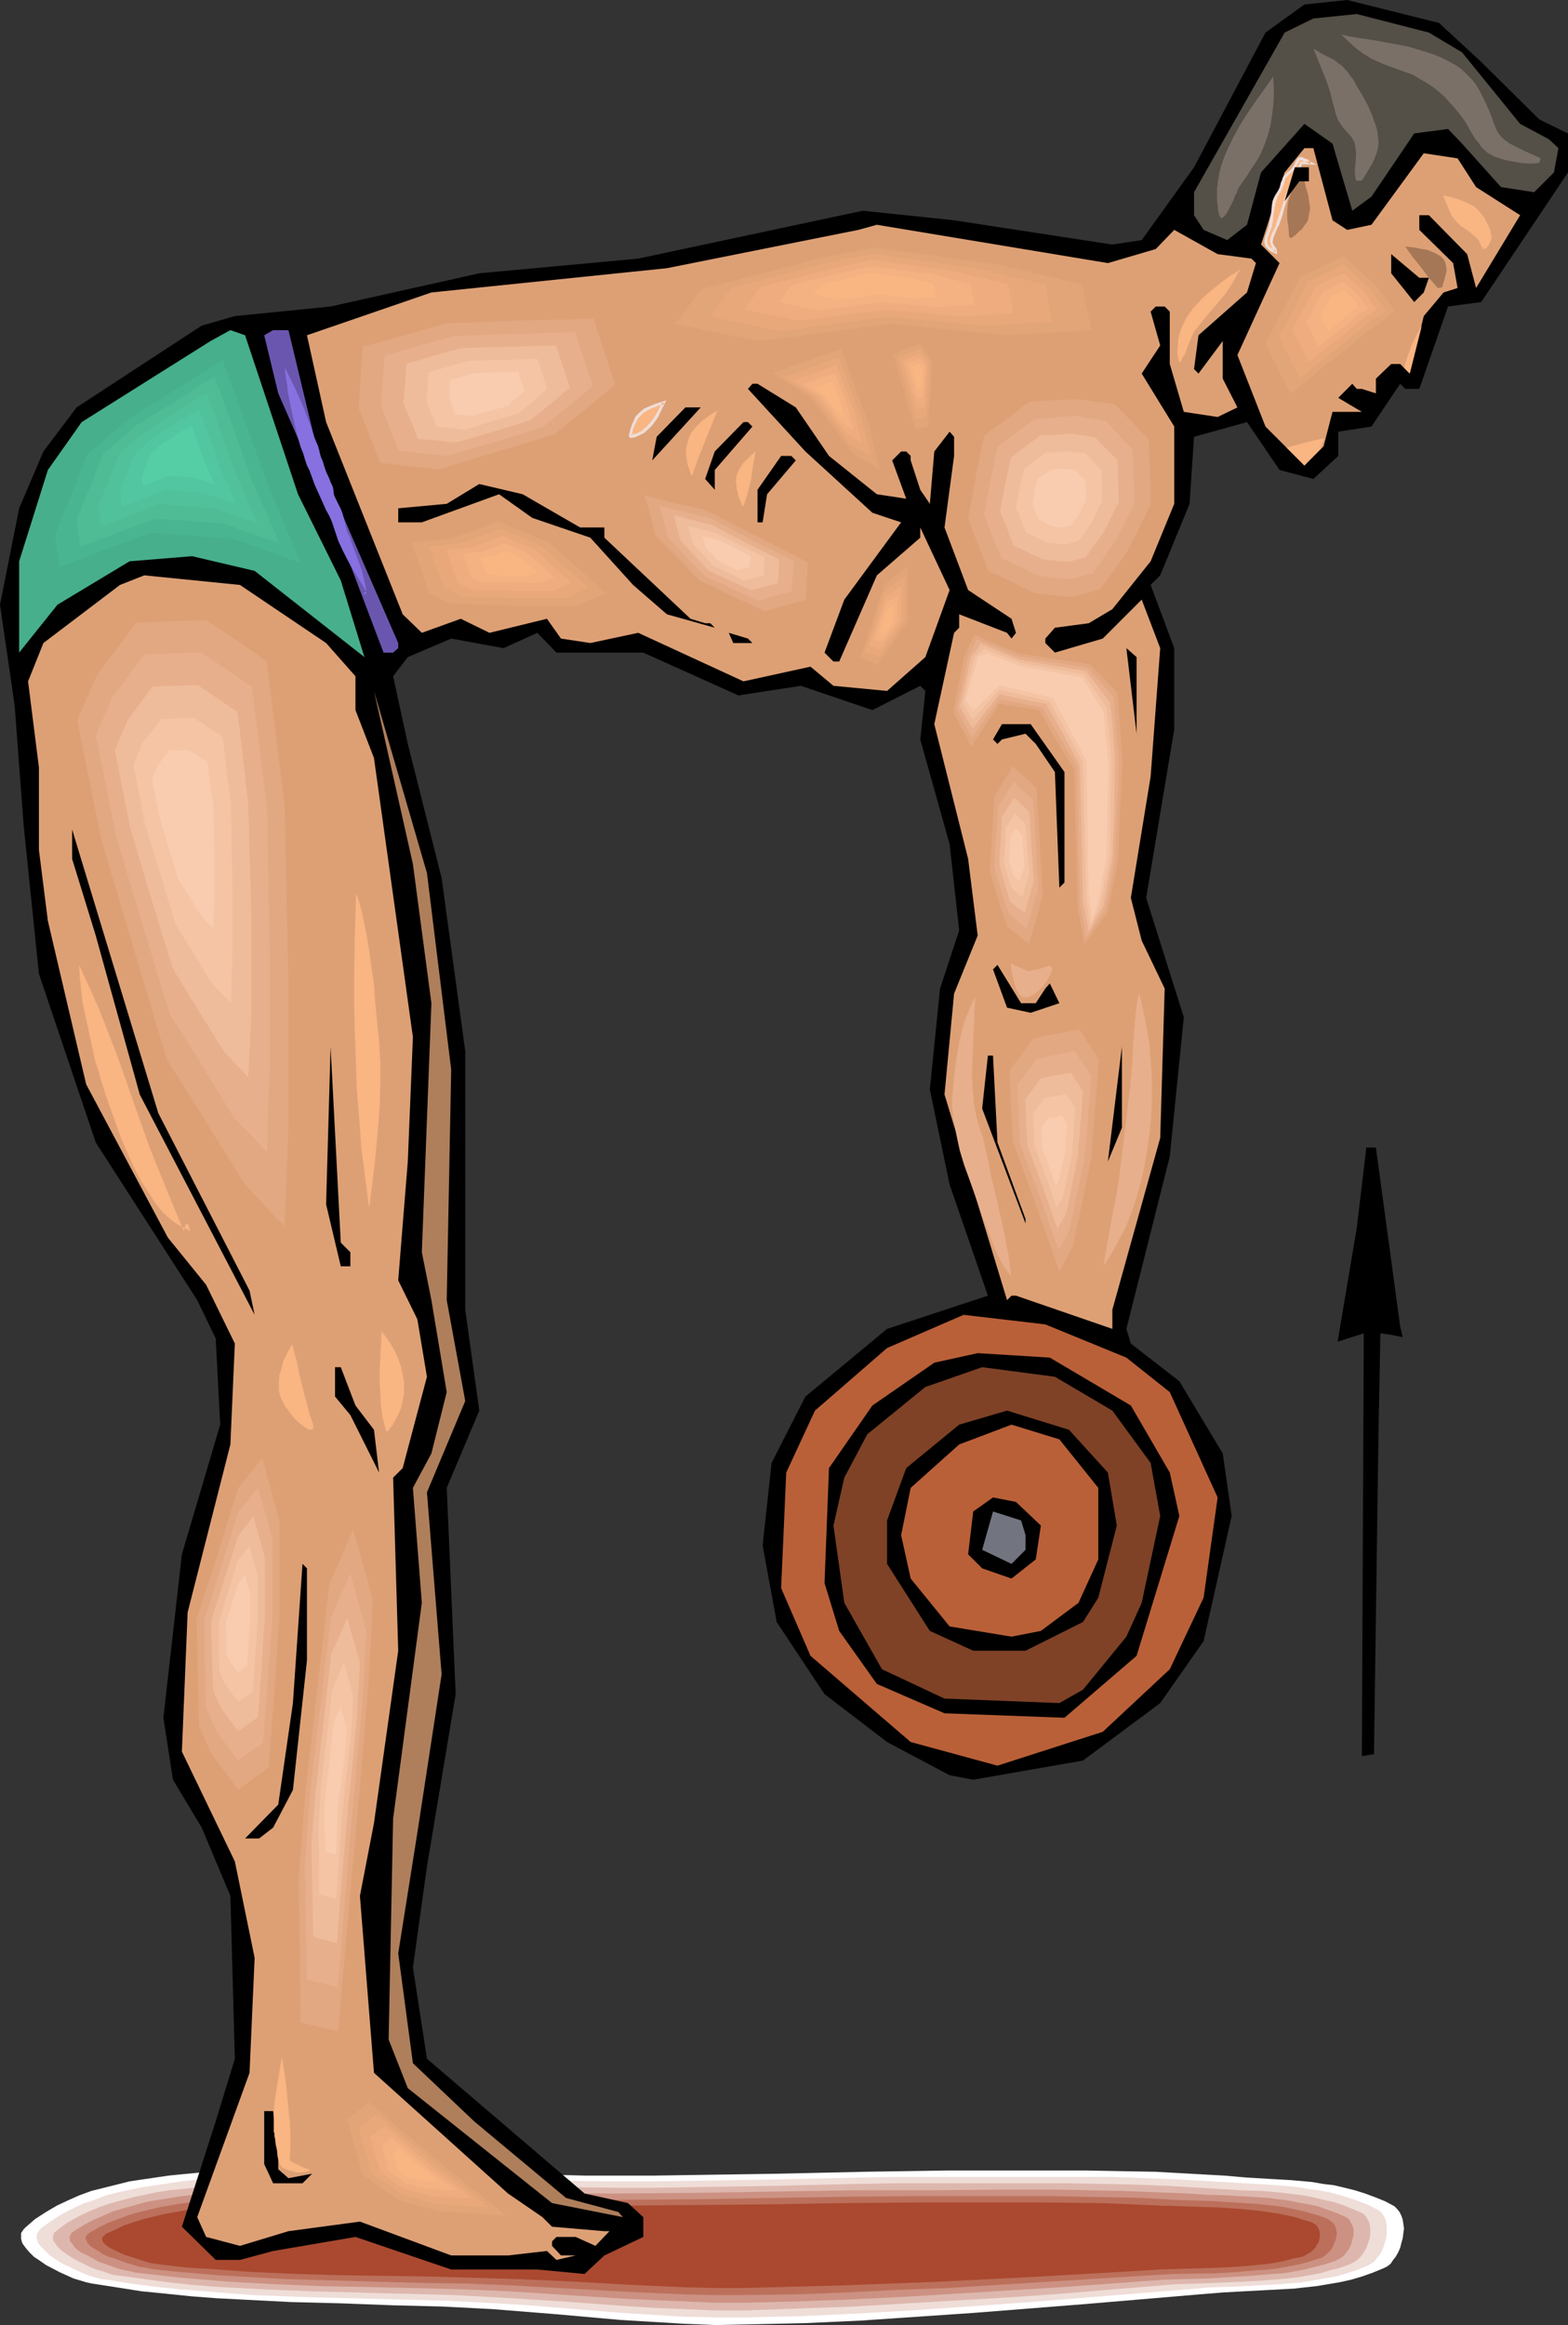
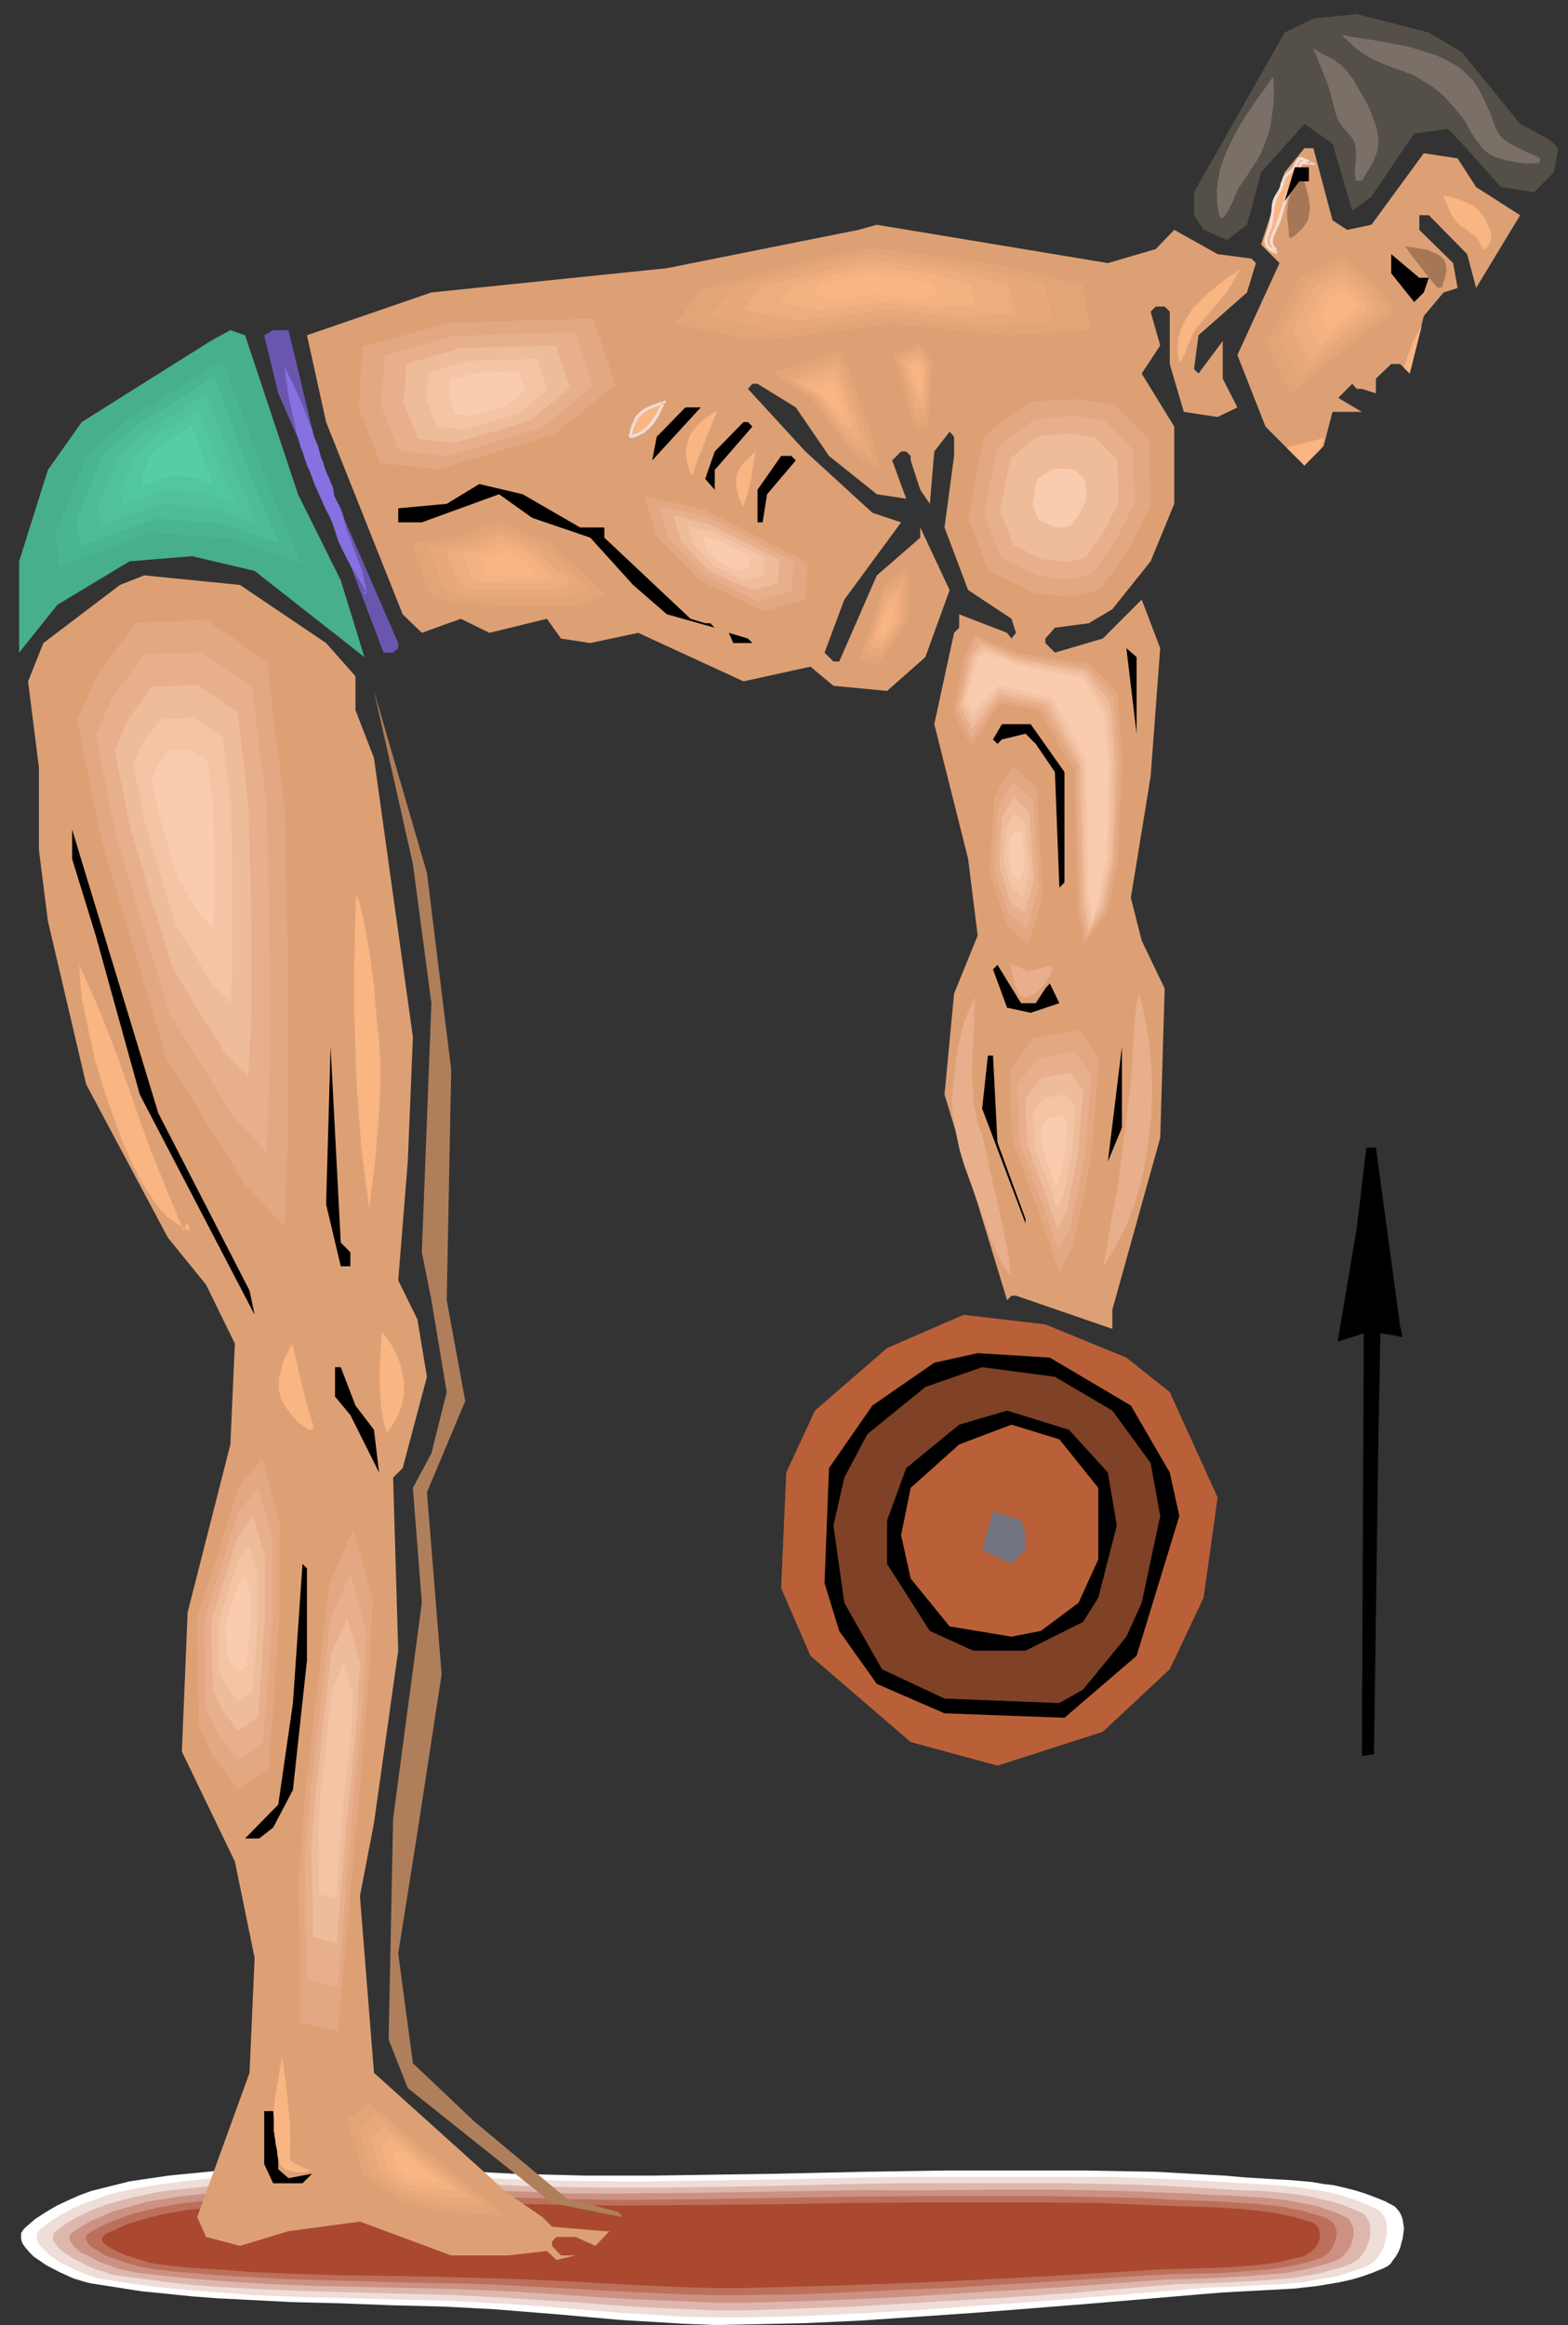
<svg xmlns="http://www.w3.org/2000/svg" xmlns:ns1="http://sodipodi.sourceforge.net/DTD/sodipodi-0.dtd" xmlns:ns2="http://www.inkscape.org/namespaces/inkscape" version="1.0" width="105.037mm" height="155.668mm" id="svg166" ns1:docname="Weight Lifting 46.wmf">
  <rect width="100%" height="100%" fill="#333333" stroke="none" />
  <ns1:namedview id="namedview166" pagecolor="#ffffff" bordercolor="#000000" borderopacity="0.25" ns2:showpageshadow="2" ns2:pageopacity="0.0" ns2:pagecheckerboard="0" ns2:deskcolor="#d1d1d1" ns2:document-units="mm" />
  <defs id="defs1">
    <pattern id="WMFhbasepattern" patternUnits="userSpaceOnUse" width="6" height="6" x="0" y="0" />
  </defs>
  <path style="fill:#ffffff;fill-opacity:1;fill-rule:evenodd;stroke:none" d="m 6.463,563.63 2.424,-2.101 2.747,-1.778 2.747,-1.616 2.747,-1.293 2.908,-1.293 3.07,-1.131 3.232,-0.808 3.232,-0.808 3.232,-0.808 3.232,-0.485 6.625,-0.97 3.232,-0.323 3.393,-0.323 6.463,-0.646 6.14,-0.323 6.14,-0.323 6.14,-0.162 6.14,-0.162 h 6.14 l 6.301,0.162 12.28,0.485 12.441,0.485 12.28,0.646 12.28,0.323 6.301,0.162 h 6.14 10.664 l 10.664,-0.162 21.328,-0.323 21.489,-0.485 10.664,-0.162 10.664,-0.162 h 17.45 17.612 l 8.725,0.162 8.887,0.162 8.725,0.485 8.725,0.485 5.494,0.485 5.494,0.323 5.655,0.323 5.494,0.485 2.747,0.485 2.747,0.323 2.747,0.646 2.585,0.646 2.585,0.808 2.585,0.97 2.424,0.97 2.424,1.293 0.646,0.646 0.646,0.808 0.485,0.97 0.323,0.97 0.162,1.131 0.162,1.131 -0.162,1.131 -0.162,1.293 -0.323,1.131 -0.323,1.293 -0.485,1.131 -0.646,1.131 -0.646,0.808 -0.646,0.97 -0.808,0.646 -0.969,0.485 -2.747,1.131 -2.747,0.97 -2.747,0.808 -2.908,0.646 -2.908,0.485 -2.908,0.485 -2.908,0.323 -2.908,0.323 -5.978,0.323 -6.14,0.323 -5.817,0.323 -5.978,0.485 -28.599,2.424 -14.219,1.131 -14.38,1.131 -14.219,0.97 -14.219,0.97 -14.219,0.646 -14.38,0.323 -8.079,0.162 -8.079,-0.323 -8.079,-0.485 -8.079,-0.485 -16.319,-1.454 -8.079,-0.646 -8.079,-0.646 -12.603,-0.646 -12.764,-0.323 -12.764,-0.485 -12.764,-0.323 -12.603,-0.646 -6.301,-0.323 -6.301,-0.485 -6.301,-0.646 -6.463,-0.646 -6.14,-0.97 -6.301,-0.97 -1.454,-0.323 -1.616,-0.485 -1.616,-0.485 -1.777,-0.808 -1.777,-0.808 -3.393,-1.778 -1.616,-1.131 -1.454,-0.97 -1.131,-1.131 -0.969,-1.131 -0.808,-1.131 -0.162,-0.485 -0.162,-0.646 v -0.485 -0.485 -0.485 l 0.323,-0.485 0.323,-0.485 z" id="path1" />
  <path style="fill:#efddd8;fill-opacity:1;fill-rule:evenodd;stroke:none" d="m 10.502,563.791 2.424,-1.778 2.585,-1.616 2.747,-1.454 2.747,-1.293 2.908,-0.97 2.908,-1.131 3.07,-0.808 3.232,-0.646 3.07,-0.646 3.232,-0.485 6.463,-0.97 3.232,-0.323 3.232,-0.323 6.301,-0.485 5.978,-0.485 5.978,-0.162 6.14,-0.162 5.978,-0.162 5.978,0.162 h 5.978 l 12.118,0.323 24.075,1.131 12.118,0.323 11.957,0.162 h 10.502 l 10.341,-0.162 21.005,-0.323 20.843,-0.485 10.341,-0.162 h 10.502 8.563 8.563 17.127 8.563 l 8.563,0.323 8.563,0.323 8.563,0.485 5.332,0.323 5.494,0.323 5.332,0.323 5.494,0.485 2.585,0.485 2.585,0.323 2.747,0.485 2.424,0.646 2.585,0.808 2.424,0.808 2.424,0.97 2.262,1.131 0.808,0.485 0.646,0.808 0.485,0.808 0.323,0.97 0.162,0.97 v 1.131 0.97 l -0.162,1.131 -0.323,1.131 -0.323,1.131 -0.485,1.131 -0.646,0.97 -0.646,0.808 -0.646,0.808 -0.808,0.485 -0.808,0.485 -2.747,1.131 -2.585,0.808 -2.747,0.808 -2.908,0.485 -2.747,0.485 -2.747,0.485 -5.817,0.485 -5.978,0.323 -5.817,0.323 -5.817,0.162 -5.655,0.485 -27.791,2.262 -14.057,1.131 -13.895,0.97 -14.057,0.97 -13.895,0.808 -13.895,0.646 -14.057,0.323 h -7.917 l -7.756,-0.162 -7.917,-0.485 -7.917,-0.485 -15.834,-1.293 -7.917,-0.646 -7.917,-0.485 -12.441,-0.646 -12.441,-0.323 -12.28,-0.323 -12.441,-0.323 -12.441,-0.485 -6.14,-0.485 -6.14,-0.485 -6.14,-0.485 -6.14,-0.646 -6.14,-0.808 -6.14,-0.97 -1.454,-0.162 -1.616,-0.485 -1.616,-0.485 -1.616,-0.646 -1.777,-0.808 -1.616,-0.808 -1.777,-0.808 -1.454,-0.97 -1.454,-0.97 -1.131,-1.131 -0.969,-0.97 -0.808,-0.97 -0.162,-0.485 -0.162,-0.485 -0.162,-0.485 0.162,-0.485 v -0.485 l 0.323,-0.485 0.323,-0.485 z" id="path2" />
  <path style="fill:#ddb7ad;fill-opacity:1;fill-rule:evenodd;stroke:none" d="m 14.542,564.276 2.424,-1.778 2.585,-1.454 2.585,-1.293 2.747,-1.131 2.747,-0.97 2.908,-0.808 3.07,-0.808 3.07,-0.646 3.07,-0.646 3.07,-0.485 6.301,-0.646 6.301,-0.646 6.14,-0.485 5.817,-0.323 5.817,-0.323 5.978,-0.162 h 5.817 l 11.795,0.162 11.795,0.323 11.633,0.485 11.795,0.485 11.795,0.323 11.795,0.162 h 10.179 l 10.179,-0.162 20.358,-0.323 20.358,-0.485 10.018,-0.162 h 10.341 16.642 16.804 l 8.402,0.162 8.24,0.162 8.402,0.323 8.24,0.485 5.332,0.323 5.17,0.323 5.332,0.162 5.332,0.485 2.585,0.323 2.585,0.323 2.424,0.485 2.585,0.646 2.424,0.485 2.424,0.808 2.424,0.97 2.262,0.97 0.808,0.485 0.485,0.646 0.485,0.808 0.323,0.808 0.162,0.97 v 0.97 0.97 l -0.162,0.97 -0.323,0.97 -0.323,0.97 -0.485,0.97 -0.646,0.97 -0.646,0.808 -0.646,0.646 -0.808,0.485 -0.808,0.485 -2.585,0.97 -2.585,0.646 -2.747,0.808 -2.747,0.485 -2.747,0.485 -2.747,0.323 -5.655,0.485 -5.655,0.323 -11.31,0.485 -5.655,0.162 -27.145,2.262 -13.572,0.97 -13.572,0.808 -13.734,0.808 -13.572,0.808 -13.572,0.485 -13.734,0.485 h -7.594 l -7.756,-0.323 -7.756,-0.323 -7.594,-0.485 -15.511,-1.131 -7.756,-0.485 -7.594,-0.485 -12.118,-0.646 -12.118,-0.323 -12.118,-0.323 -12.118,-0.323 -12.118,-0.485 -5.978,-0.323 -5.978,-0.323 -5.978,-0.485 -5.978,-0.646 -5.978,-0.808 -5.978,-0.808 -1.454,-0.162 -1.454,-0.323 -1.616,-0.646 -1.777,-0.485 -1.616,-0.646 -1.616,-0.808 -1.616,-0.808 -1.454,-0.808 -1.454,-0.97 -1.131,-0.808 -0.969,-0.97 -0.646,-0.97 -0.323,-0.323 -0.162,-0.485 v -0.485 -0.323 l 0.162,-0.485 0.162,-0.485 0.485,-0.323 z" id="path3" />
  <path style="fill:#cc9182;fill-opacity:1;fill-rule:evenodd;stroke:none" d="m 18.743,564.599 2.262,-1.454 2.424,-1.293 2.585,-1.131 2.585,-1.131 2.747,-0.808 2.908,-0.808 2.908,-0.808 2.908,-0.485 3.07,-0.485 3.07,-0.485 6.14,-0.646 3.07,-0.323 3.07,-0.162 5.978,-0.323 5.817,-0.485 5.655,-0.162 5.655,-0.162 h 5.817 l 11.31,0.162 11.472,0.323 11.472,0.323 11.472,0.323 11.472,0.485 h 11.472 l 19.874,-0.162 19.874,-0.323 19.874,-0.323 h 19.874 l 16.158,-0.162 h 16.319 l 8.24,0.162 8.079,0.162 8.24,0.323 8.079,0.323 5.009,0.323 5.17,0.162 5.17,0.323 5.17,0.323 5.009,0.646 2.424,0.485 2.585,0.485 2.424,0.485 2.262,0.808 2.262,0.808 2.262,0.97 0.646,0.323 0.646,0.646 0.323,0.646 0.323,0.646 0.323,0.808 v 0.808 0.97 l -0.323,0.97 -0.162,0.808 -0.323,0.97 -0.485,0.808 -0.646,0.808 -0.485,0.646 -0.808,0.646 -0.646,0.323 -0.969,0.485 -2.424,0.808 -2.585,0.646 -2.585,0.646 -2.585,0.485 -2.747,0.485 -2.747,0.162 -5.494,0.485 -5.494,0.323 -5.494,0.323 -5.655,0.162 -5.494,0.162 -26.498,1.939 -26.498,1.616 -13.249,0.808 -13.249,0.646 -13.249,0.485 -13.249,0.323 h -7.594 l -7.432,-0.323 -7.594,-0.323 -7.432,-0.323 -15.026,-0.97 -15.026,-0.97 -11.795,-0.485 -11.957,-0.323 -23.59,-0.485 -11.795,-0.485 -11.633,-0.646 -5.817,-0.485 -5.817,-0.485 -5.817,-0.646 -5.817,-0.646 -1.293,-0.323 -1.616,-0.323 -1.454,-0.323 -1.777,-0.646 -3.232,-1.131 -1.454,-0.808 -1.454,-0.808 -1.454,-0.646 -1.131,-0.808 -0.808,-0.808 -0.646,-0.97 -0.323,-0.323 -0.162,-0.808 v -0.323 l 0.162,-0.323 0.162,-0.485 0.323,-0.323 z" id="path4" />
  <path style="fill:#bc705b;fill-opacity:1;fill-rule:evenodd;stroke:none" d="m 22.782,564.923 2.262,-1.293 2.262,-1.131 2.585,-0.97 2.585,-0.97 2.747,-0.808 2.747,-0.646 2.747,-0.646 2.908,-0.485 2.908,-0.485 3.07,-0.323 5.978,-0.646 5.978,-0.323 5.817,-0.485 5.494,-0.162 5.655,-0.162 11.149,-0.162 h 11.149 l 11.149,0.323 11.149,0.323 11.149,0.323 11.31,0.323 10.987,0.162 19.551,-0.162 19.227,-0.323 19.389,-0.323 19.227,-0.162 h 15.996 15.834 l 7.917,0.162 7.917,0.162 7.917,0.162 7.917,0.485 5.009,0.162 5.009,0.162 5.009,0.323 5.009,0.323 5.009,0.485 2.424,0.323 2.262,0.485 2.424,0.485 2.262,0.646 2.262,0.646 2.1,0.808 0.646,0.485 0.646,0.485 0.323,0.485 0.323,0.646 0.162,0.808 0.162,0.646 -0.162,0.808 -0.162,0.808 -0.323,0.808 -0.323,0.808 -0.323,0.646 -0.646,0.808 -0.485,0.485 -0.808,0.646 -0.646,0.485 -0.808,0.162 -2.424,0.808 -2.585,0.646 -2.424,0.485 -2.585,0.485 -2.585,0.323 -2.747,0.162 -5.332,0.485 -5.332,0.323 -10.826,0.162 -5.494,0.323 -25.69,1.616 -25.852,1.616 -12.926,0.485 -12.926,0.646 -12.926,0.485 -12.926,0.162 h -7.271 l -7.432,-0.162 -7.271,-0.323 -7.271,-0.323 -14.703,-0.808 -14.542,-0.808 -11.633,-0.485 -11.472,-0.162 -5.655,-0.162 -5.817,-0.162 -11.472,-0.323 -11.472,-0.323 -11.472,-0.646 -5.655,-0.323 -5.655,-0.485 -5.655,-0.485 -5.655,-0.646 -1.293,-0.323 -1.454,-0.162 -1.616,-0.485 -1.616,-0.485 -3.07,-1.131 -1.616,-0.485 -1.454,-0.646 -1.131,-0.808 -1.131,-0.646 -0.969,-0.646 -0.646,-0.808 -0.162,-0.323 -0.162,-0.323 -0.162,-0.323 v -0.323 l 0.162,-0.323 0.162,-0.323 0.323,-0.323 z" id="path5" />
  <path style="fill:#aa4930;fill-opacity:1;fill-rule:evenodd;stroke:none" d="m 26.821,565.246 2.262,-0.97 2.262,-1.131 2.424,-0.808 2.585,-0.808 2.585,-0.646 2.747,-0.646 2.747,-0.485 2.747,-0.485 5.817,-0.646 5.817,-0.485 2.908,-0.323 2.908,-0.162 5.655,-0.323 5.494,-0.323 5.332,-0.162 h 10.826 10.987 l 10.826,0.323 10.826,0.323 10.987,0.323 10.826,0.162 10.826,0.162 18.904,-0.162 18.743,-0.162 18.743,-0.323 18.904,-0.162 h 15.511 15.511 l 15.35,0.162 7.756,0.323 7.594,0.323 9.856,0.323 4.847,0.162 4.847,0.323 4.847,0.485 2.262,0.323 2.424,0.323 2.262,0.485 2.262,0.485 2.1,0.646 2.1,0.646 0.646,0.323 0.646,0.485 0.323,0.485 0.323,0.646 0.162,0.485 v 0.646 0.808 l -0.162,0.646 -0.162,0.646 -0.485,0.646 -0.323,0.646 -0.485,0.485 -0.646,0.646 -0.646,0.323 -0.808,0.485 -0.646,0.323 -2.424,0.485 -2.424,0.646 -2.585,0.485 -2.424,0.323 -5.17,0.485 -5.17,0.323 -10.502,0.323 -5.332,0.162 -5.17,0.323 -25.044,1.454 -25.206,1.293 -12.603,0.485 -12.603,0.485 -12.441,0.323 -12.603,0.323 h -7.109 l -7.271,-0.162 -7.109,-0.323 -7.109,-0.323 -14.219,-0.808 -14.38,-0.646 -11.149,-0.323 -11.149,-0.323 -11.149,-0.162 -11.31,-0.162 -11.149,-0.323 -11.149,-0.485 -10.987,-0.808 -5.655,-0.323 -5.494,-0.646 -1.293,-0.162 -1.293,-0.162 -1.616,-0.323 -1.454,-0.485 -3.07,-0.97 -1.454,-0.485 -1.454,-0.646 -1.293,-0.646 -0.969,-0.485 -0.969,-0.646 -0.646,-0.646 -0.323,-0.646 v -0.162 -0.323 l 0.162,-0.323 0.162,-0.162 0.323,-0.323 z" id="path6" />
-   <path style="fill:#000000;fill-opacity:1;fill-rule:evenodd;stroke:none" d="m 375.016,15.674 14.703,14.543 7.271,3.555 v 9.857 l -21.974,32.803 -8.402,1.131 -7.271,20.845 h -3.555 l -1.293,-1.293 -7.271,10.827 -8.402,1.293 v 6.14 l -6.301,5.817 -8.563,-2.262 -8.24,-12.119 -13.411,3.717 -1.131,16.967 -7.432,18.098 -2.424,2.424 5.978,15.998 v 20.522 l -7.109,42.66 9.533,30.218 -3.555,35.227 -10.987,43.63 1.131,3.717 12.28,9.534 10.987,18.26 2.262,15.836 -7.109,31.672 -10.987,15.674 -19.551,14.543 -27.791,4.848 -5.978,-1.131 -15.834,-8.403 -15.834,-12.119 -12.118,-18.26 -3.555,-19.391 2.262,-20.845 8.563,-16.805 20.682,-17.129 25.529,-8.403 -9.694,-28.117 -5.009,-24.077 2.585,-25.531 4.847,-14.705 -2.424,-21.815 -7.432,-26.501 1.293,-12.281 -1.293,-1.293 -12.118,6.14 -18.096,-6.14 -15.834,2.424 -24.075,-10.827 h -21.974 l -4.847,-5.009 -8.563,3.878 -13.249,-2.424 -10.987,4.686 -3.716,4.848 3.716,17.129 8.563,33.934 5.978,43.791 v 65.444 l 3.555,25.531 -8.24,19.553 2.262,52.194 -7.271,43.63 -3.555,25.531 3.555,23.108 39.909,34.096 10.987,2.424 3.878,3.555 v 5.009 l -9.856,4.686 -5.009,4.686 -11.957,-1.131 h -21.813 l -24.236,-8.241 -20.843,3.555 -8.402,2.262 h -6.14 l -8.563,-8.403 8.563,-26.663 4.847,-15.836 -1.131,-41.206 -7.271,-17.29 -7.271,-12.119 -2.424,-15.674 4.686,-41.367 9.695,-32.803 -1.131,-21.815 -4.686,-9.695 L 24.236,289.087 9.856,246.426 5.978,208.776 3.716,178.558 0,153.027 l 4.847,-24.4 6.14,-14.382 8.402,-11.15 31.669,-20.684 8.402,-2.424 24.236,-2.424 37.647,-8.403 40.232,-3.717 56.874,-12.119 23.105,2.424 40.071,6.14 7.432,-1.131 L 302.307,42.337 320.403,8.241 330.26,1.131 341.085,0 364.352,5.817 Z" id="path7" />
  <path style="fill:#544f47;fill-opacity:1;fill-rule:evenodd;stroke:none" d="m 370.169,13.25 14.703,18.098 7.271,3.878 2.424,2.262 -1.131,6.14 -5.009,5.009 -8.402,-1.293 -9.856,-10.988 -3.555,-3.717 -8.563,1.131 -10.826,15.998 -4.847,3.555 -5.009,-16.967 -7.109,-5.009 -10.987,12.281 -3.555,13.25 -5.009,3.878 -5.978,-2.585 -2.424,-3.717 v -5.817 l 22.944,-40.398 7.271,-3.555 10.987,-1.131 18.258,4.686 z" id="path8" />
  <path style="fill:#dda075;fill-opacity:1;fill-rule:evenodd;stroke:none" d="m 337.369,55.749 3.716,2.424 6.14,-1.293 13.249,-18.098 8.563,1.293 4.686,7.272 11.149,7.11 -11.149,18.421 -2.262,-8.564 -9.695,-9.857 h -2.424 v 3.717 l 8.563,8.403 1.131,6.302 -3.555,1.131 -5.009,5.979 -3.555,14.543 -2.424,-2.424 h -2.262 l -3.878,3.717 v 3.717 l -3.555,-1.131 h -1.293 l -1.131,-1.293 -3.555,3.555 5.978,3.555 h -7.432 l -2.262,8.726 -4.847,4.848 -9.856,-9.857 -7.109,-18.098 10.664,-23.269 -4.686,-4.686 5.978,-18.26 5.009,-6.14 h 2.262 z" id="path9" />
  <path style="fill:#a57756;fill-opacity:1;fill-rule:evenodd;stroke:none" d="m 329.936,44.599 0.323,1.293 0.323,1.293 0.646,2.262 0.162,1.131 0.162,1.131 0.162,0.97 -0.162,0.808 -0.162,0.97 -0.162,0.97 -0.323,0.808 -0.646,0.808 -0.485,0.808 -0.969,0.808 -0.808,0.808 -1.131,0.808 -0.485,-0.323 -0.162,-2.424 -0.323,-2.101 v -2.101 l 0.162,-1.778 0.162,-0.808 0.323,-0.97 0.323,-0.808 0.323,-0.808 0.485,-0.97 0.646,-0.808 0.646,-0.97 z" id="path10" />
  <path style="fill:#f9b582;fill-opacity:1;fill-rule:evenodd;stroke:none" d="m 331.875,41.367 -2.424,-0.162 -0.969,2.262 -0.969,1.939 -0.969,2.262 -0.485,1.131 -0.323,1.131 -0.808,2.424 -0.808,2.262 -0.808,2.424 -0.969,2.262 -0.162,0.485 -0.162,0.485 v 0.485 l -0.162,0.323 0.162,0.646 0.162,0.646 0.323,0.323 0.323,0.485 0.162,0.323 v 0.323 l -0.646,-0.323 -0.485,-0.323 -0.485,-0.323 -0.323,-0.323 -0.323,-0.323 -0.162,-0.485 v -0.646 -0.97 l 0.323,-0.808 0.323,-0.97 0.323,-1.131 0.485,-1.616 0.162,-1.939 0.162,-1.778 0.323,-0.808 0.162,-0.808 0.323,-0.646 0.808,-1.293 0.323,-0.646 0.323,-1.293 0.323,-0.646 0.162,-0.646 0.485,-0.646 0.646,-0.485 0.485,-0.646 0.485,-0.485 0.485,-0.485 0.323,-0.485 0.323,-0.808 0.323,-0.485 0.323,-0.323 0.323,-0.162 h 0.323 l 0.162,0.162 0.323,0.162 0.485,0.162 0.646,0.323 z m -2.424,-0.162 2.424,0.162 z" id="path11" />
  <path style="fill:#efddd8;fill-opacity:1;fill-rule:evenodd;stroke:none" d="m 331.714,41.529 0.162,-0.646 h -2.585 l -1.131,2.424 -0.969,2.101 -0.969,2.101 -0.323,1.131 h -0.162 l -1.131,3.555 -0.808,2.424 -0.808,2.262 h 0.162 l -1.131,2.262 -0.162,0.485 v 0 l -0.162,0.485 -0.162,0.485 v 0.485 l 0.162,0.808 0.323,0.646 v 0 l 0.162,0.485 0.323,0.323 v 0 l 0.162,0.323 v -0.162 0.323 l 0.485,-0.323 -0.646,-0.323 v 0 l -0.485,-0.323 -0.485,-0.323 v 0 l -0.323,-0.323 v 0 l -0.162,-0.323 v 0.162 l -0.162,-0.485 v 0.162 -0.808 0.162 -0.808 0 l 0.323,-0.808 0.323,-0.97 0.485,-1.131 v 0 l 0.323,-1.778 0.162,-1.778 0.323,-1.778 v 0 l 0.162,-0.808 0.323,-0.808 v 0 l 0.162,-0.646 v 0 l 0.808,-1.293 0.323,-0.646 0.485,-1.293 0.162,-0.808 v 0.162 l 0.162,-0.646 v 0 l 0.485,-0.646 v 0.162 l 0.485,-0.646 0.646,-0.485 0.485,-0.646 0.485,-0.485 0.323,-0.485 v 0 l 0.323,-0.808 v 0.162 l 0.323,-0.646 0.323,-0.323 -0.323,0.162 0.485,-0.162 h -0.162 l 0.162,0.162 V 40.398 l 0.162,0.162 0.323,0.162 0.485,0.162 v 0 l 0.485,0.323 h 0.162 l 0.646,0.323 1.616,0.162 -2.1,-1.131 h 0.162 l -0.485,-0.323 h -0.162 l -0.485,-0.162 -0.323,-0.162 -0.323,-0.162 h -0.323 l -0.646,0.162 -0.323,0.485 -0.323,0.485 v 0 l -0.323,0.808 v 0 l -0.323,0.485 -0.323,0.485 v 0 l -0.485,0.485 -0.646,0.485 -0.485,0.485 -0.162,0.162 -0.485,0.646 -0.162,0.646 v 0 l -0.323,0.646 -0.323,1.454 v -0.162 l -0.323,0.646 -0.808,1.293 -0.323,0.646 v 0 l -0.323,0.808 -0.162,0.97 v 0 l -0.162,1.778 -0.323,1.778 -0.323,1.778 v 0 l -0.323,0.97 -0.323,0.97 -0.323,0.97 v 0 l -0.162,0.97 0.162,0.808 0.162,0.485 0.323,0.323 v 0 l 0.323,0.323 0.485,0.485 0.646,0.323 1.131,0.485 v -0.808 l -0.162,-0.485 v -0.162 l -0.323,-0.323 -0.323,-0.485 v 0.162 l -0.162,-0.646 v 0.162 l -0.162,-0.646 v 0 l 0.162,-0.323 v -0.485 0 l 0.162,-0.323 v 0 l 0.162,-0.485 0.969,-2.262 0.162,-0.162 0.808,-2.262 0.646,-2.424 1.293,-3.555 -0.162,0.162 0.485,-1.131 0.969,-2.262 0.969,-1.939 0.969,-2.262 -0.323,0.162 3.878,0.162 z" id="path12" />
  <path style="fill:#efddd8;fill-opacity:1;fill-rule:evenodd;stroke:none" d="m 329.452,40.883 v 0.646 l 2.424,0.162 v -0.808 h -2.424 v 0.646 l 2.424,0.162 v -0.808 h -2.424 v 0.646 z" id="path13" />
  <path style="fill:#000000;fill-opacity:1;fill-rule:evenodd;stroke:none" d="m 331.391,45.892 h -2.424 l -3.716,5.009 2.585,-8.564 h 3.555 z" id="path14" />
  <path style="fill:#dda075;fill-opacity:1;fill-rule:evenodd;stroke:none" d="m 292.613,63.021 4.686,-4.848 10.987,6.14 8.563,1.131 1.131,1.131 -2.262,7.433 -12.28,10.827 -1.131,8.564 1.131,1.131 6.14,-8.241 v 9.534 l 3.716,7.272 -5.009,2.424 -8.563,-1.293 -3.555,-12.119 V 78.856 l -1.293,-1.293 h -2.262 l -1.293,1.293 2.424,8.564 -4.686,7.11 8.24,13.412 v 19.553 l -5.978,14.543 -9.695,12.119 -5.978,3.555 -8.563,1.131 -2.424,2.747 v 1.131 l 2.424,2.424 12.118,-3.555 9.856,-9.857 4.686,12.281 -2.424,32.48 -5.009,30.702 2.747,10.827 5.817,12.119 -1.131,37.812 -12.118,43.468 v 4.848 l -24.398,-8.403 h -1.131 l -1.131,1.131 -15.834,-52.032 2.424,-25.531 5.978,-14.705 -2.424,-19.391 -8.563,-34.096 5.009,-23.108 1.293,-1.293 v -3.393 l 12.118,4.686 1.131,1.454 1.131,-1.454 -1.131,-3.555 -10.987,-7.272 -5.978,-15.836 2.424,-18.098 v -4.848 l -1.131,-1.293 -3.878,5.009 -1.131,13.25 -2.424,-3.555 -2.424,-7.433 v -1.131 l -1.131,-1.131 h -1.293 l -2.262,2.262 3.555,9.695 -7.432,-1.131 -12.118,-9.695 -8.402,-12.281 -9.695,-5.979 h -1.293 l -1.131,1.293 14.542,15.836 16.965,15.513 7.271,2.424 -14.38,19.553 -5.009,13.412 2.262,2.262 h 1.454 l 9.533,-21.815 10.987,-9.534 v -2.585 l 7.432,15.836 -6.14,16.967 -9.695,8.564 -13.572,-1.293 -5.817,-4.848 -16.965,3.717 -26.66,-12.281 -12.118,2.585 -7.432,-1.131 -3.555,-5.009 -14.542,3.555 -7.271,-3.555 -9.856,3.555 -4.847,-4.686 -19.389,-48.639 -4.847,-21.976 31.507,-10.827 59.621,-6.14 48.473,-9.695 4.686,-1.293 58.49,9.695 z" id="path15" />
  <path style="fill:#000000;fill-opacity:1;fill-rule:evenodd;stroke:none" d="m 361.767,70.292 -1.293,3.717 -2.424,2.424 -5.817,-7.272 v -4.848 l 7.109,5.979 z" id="path16" />
  <path style="fill:#47af8c;fill-opacity:1;fill-rule:evenodd;stroke:none" d="m 75.456,125.072 10.826,21.815 5.978,19.391 -27.791,-21.815 -15.834,-3.717 -15.834,1.293 -18.258,10.988 -9.695,12.119 v -23.108 l 7.271,-23.108 8.563,-12.119 32.638,-20.522 5.009,-2.747 3.716,1.293 z" id="path17" />
  <path style="fill:#6b56af;fill-opacity:1;fill-rule:evenodd;stroke:none" d="m 81.272,117.8 19.551,44.922 v 1.293 l -1.293,1.131 H 97.107 L 83.696,129.758 70.447,99.54 66.892,84.835 69.154,83.543 h 3.878 z" id="path18" />
  <path style="fill:#000000;fill-opacity:1;fill-rule:evenodd;stroke:none" d="m 165.13,116.507 1.131,-5.979 7.271,-7.433 h 3.878 z" id="path19" />
  <path style="fill:#000000;fill-opacity:1;fill-rule:evenodd;stroke:none" d="m 190.497,107.943 -9.533,10.988 v 5.009 l -2.424,-2.747 2.424,-6.948 7.271,-7.433 h 1.131 z" id="path20" />
  <path style="fill:#000000;fill-opacity:1;fill-rule:evenodd;stroke:none" d="m 201.484,116.507 -7.271,8.564 -1.131,7.11 h -1.293 v -8.241 l 5.978,-8.564 h 2.585 z" id="path21" />
  <path style="fill:#000000;fill-opacity:1;fill-rule:evenodd;stroke:none" d="m 146.872,133.474 h 6.14 v 2.585 l 21.813,20.522 3.716,1.131 h 1.293 l 1.131,1.131 -12.118,-3.393 -8.563,-7.433 -10.826,-11.958 -14.703,-5.009 -8.402,-5.979 -19.551,7.11 h -5.978 v -3.555 l 12.28,-1.131 8.24,-5.009 10.987,2.585 z" id="path22" />
  <path style="fill:#dda075;fill-opacity:1;fill-rule:evenodd;stroke:none" d="m 82.565,162.722 7.432,8.403 v 8.564 l 4.686,12.119 9.856,70.615 -1.293,31.51 -2.424,30.056 4.847,9.857 2.424,14.543 -6.14,23.108 -2.424,2.424 1.293,43.791 -6.14,43.63 -3.555,18.421 3.555,44.761 33.931,30.541 8.725,5.979 2.424,2.424 13.249,1.131 h 1.293 l -3.555,3.717 -5.009,-2.262 h -4.847 l -1.131,1.131 v 1.131 l 2.262,2.424 h 3.716 l -4.847,1.131 -2.424,-2.262 -9.856,1.131 h -14.38 l -23.105,-8.564 -18.096,2.424 -12.28,3.717 -8.563,-2.262 -2.262,-5.009 13.249,-36.52 1.293,-29.086 -5.009,-24.4 -13.411,-27.794 1.454,-35.227 10.826,-42.498 1.131,-25.531 L 52.189,325.121 42.494,313.164 21.813,274.382 12.118,233.014 9.856,215.078 v -20.845 l -2.747,-21.815 3.878,-9.695 19.389,-14.705 6.14,-2.424 24.236,2.424 z" id="path23" />
  <path style="fill:#000000;fill-opacity:1;fill-rule:evenodd;stroke:none" d="m 190.497,162.722 h -4.847 l -1.131,-2.585 4.847,1.454 z" id="path24" />
  <path style="fill:#000000;fill-opacity:1;fill-rule:evenodd;stroke:none" d="m 287.765,185.668 -2.585,-21.653 2.585,2.262 z" id="path25" />
  <path style="fill:#af7f5b;fill-opacity:1;fill-rule:evenodd;stroke:none" d="m 114.234,270.665 -1.131,58.334 4.686,25.531 -9.695,23.108 3.716,46.053 -6.14,40.075 -4.847,30.541 3.716,27.794 15.511,14.705 23.267,19.391 13.249,3.555 1.131,1.293 -17.935,-3.555 -36.516,-29.086 -4.847,-12.281 1.131,-55.911 7.271,-54.618 -2.262,-29.086 4.686,-8.726 3.878,-15.513 -3.878,-23.269 -2.424,-12.119 2.424,-63.021 -4.686,-35.227 -9.856,-43.791 13.411,46.053 z" id="path26" />
  <path style="fill:#000000;fill-opacity:1;fill-rule:evenodd;stroke:none" d="m 269.507,195.364 v 27.955 l -1.293,1.293 -1.131,-29.248 -4.847,-7.11 -2.585,-2.585 -5.978,1.454 -1.131,1.131 -1.131,-1.131 2.262,-3.878 h 7.271 z" id="path27" />
  <path style="fill:#000000;fill-opacity:1;fill-rule:evenodd;stroke:none" d="m 63.176,326.576 1.293,6.14 L 35.385,276.967 24.236,236.731 18.258,217.34 v -7.433 l 21.813,71.746 z" id="path28" />
  <path style="fill:#000000;fill-opacity:1;fill-rule:evenodd;stroke:none" d="m 262.236,253.86 2.424,-3.717 1.131,-1.293 2.424,5.009 -7.271,2.424 -5.978,-1.293 -3.555,-9.695 1.131,-1.131 5.978,9.695 z" id="path29" />
  <path style="fill:#000000;fill-opacity:1;fill-rule:evenodd;stroke:none" d="m 88.705,316.88 v 3.555 H 86.281 l -3.716,-15.674 1.131,-39.913 2.585,49.608 z" id="path30" />
  <path style="fill:#000000;fill-opacity:1;fill-rule:evenodd;stroke:none" d="m 280.494,293.934 3.555,-29.086 v 20.522 z" id="path31" />
  <path style="fill:#000000;fill-opacity:1;fill-rule:evenodd;stroke:none" d="m 252.542,289.087 7.109,19.391 v 1.131 l -10.987,-29.086 1.454,-13.412 h 1.293 z" id="path32" />
  <path style="fill:#000000;fill-opacity:1;fill-rule:evenodd;stroke:none" d="m 355.142,338.372 -3.232,-0.646 -2.424,-0.323 -0.485,25.531 -1.131,80.957 -3.07,0.485 0.485,-106.973 -6.625,2.101 4.847,-28.763 2.424,-20.36 h 2.424 l 6.14,45.246 z" id="path33" />
  <path style="fill:#ba6038;fill-opacity:1;fill-rule:evenodd;stroke:none" d="m 285.18,343.543 10.987,8.726 12.118,26.663 -3.555,25.37 -8.563,18.098 -16.965,15.836 -26.66,8.564 -21.974,-5.979 -25.367,-21.815 -7.432,-17.129 1.293,-29.248 7.271,-15.674 18.258,-15.836 19.389,-8.403 20.682,2.424 z" id="path34" />
  <path style="fill:#000000;fill-opacity:1;fill-rule:evenodd;stroke:none" d="m 286.311,355.662 9.856,16.967 2.424,10.988 -10.826,35.388 -18.258,15.674 -30.376,-1.131 -17.127,-7.433 -9.533,-13.412 -3.716,-12.119 1.131,-29.086 10.987,-15.836 15.673,-10.827 10.987,-2.424 18.258,1.131 z" id="path35" />
  <path style="fill:#000000;fill-opacity:1;fill-rule:evenodd;stroke:none" d="m 89.997,355.662 4.686,6.14 1.293,10.827 -7.271,-14.543 -3.878,-4.686 v -7.433 h 1.454 z" id="path36" />
  <path style="fill:#7f4226;fill-opacity:1;fill-rule:evenodd;stroke:none" d="m 281.625,356.955 9.695,13.25 2.424,13.412 -4.686,21.976 -3.878,8.564 -10.987,13.412 -5.978,3.393 -29.084,-1.131 -15.834,-7.433 -9.533,-16.805 -2.747,-19.553 2.747,-12.119 5.817,-10.988 14.703,-11.958 14.38,-5.009 18.42,2.424 z" id="path37" />
  <path style="fill:#000000;fill-opacity:1;fill-rule:evenodd;stroke:none" d="m 280.494,372.629 2.262,13.412 -4.686,18.26 -3.878,6.14 -14.542,7.272 h -13.249 l -10.987,-5.009 -10.826,-16.967 v -10.988 l 4.847,-13.25 13.411,-10.988 12.118,-3.555 15.673,4.848 z" id="path38" />
  <path style="fill:#ba6038;fill-opacity:1;fill-rule:evenodd;stroke:none" d="m 278.071,376.507 v 18.098 l -5.009,10.988 -9.533,7.11 -7.432,1.454 -15.673,-2.585 -9.856,-12.119 -2.424,-10.988 2.424,-11.958 12.28,-10.988 13.249,-5.009 12.118,3.717 z" id="path39" />
-   <path style="fill:#000000;fill-opacity:1;fill-rule:evenodd;stroke:none" d="m 263.529,386.041 -1.293,8.564 -6.14,4.848 -7.432,-2.585 -3.555,-3.555 1.293,-10.827 5.009,-3.555 5.817,1.131 z" id="path40" />
  <path style="fill:#72757f;fill-opacity:1;fill-rule:evenodd;stroke:none" d="m 259.651,388.465 v 3.717 l -3.555,3.555 -7.432,-3.555 2.747,-9.695 7.109,2.262 z" id="path41" />
  <path style="fill:#000000;fill-opacity:1;fill-rule:evenodd;stroke:none" d="m 77.718,420.137 -3.555,32.803 -5.009,9.534 -3.555,2.747 h -3.555 l 8.402,-8.564 3.716,-25.693 2.424,-35.227 1.131,1.131 z" id="path42" />
  <path style="fill:#000000;fill-opacity:1;fill-rule:evenodd;stroke:none" d="m 70.447,545.208 v 3.717 l 2.585,2.262 5.978,-1.131 -2.424,2.424 h -7.432 l -2.262,-4.848 v -13.412 h 2.262 z" id="path43" />
  <path style="fill:#dda075;fill-opacity:1;fill-rule:evenodd;stroke:none" d="m 272.093,155.451 -11.31,-1.131 -13.572,-6.464 -6.14,-15.674 4.847,-24.723 13.572,-10.019 13.895,-0.97 11.472,1.616 10.018,10.342 0.646,19.553 -7.109,13.897 -8.24,11.473 z" id="path44" />
  <path style="fill:#e2a882;fill-opacity:1;fill-rule:evenodd;stroke:none" d="m 271.608,151.088 -4.847,-0.485 -4.847,-0.485 -5.817,-2.909 -5.817,-2.747 -2.585,-6.625 -2.585,-6.464 1.939,-10.665 2.1,-10.503 5.817,-4.201 5.817,-4.363 5.978,-0.323 5.817,-0.323 4.847,0.646 4.847,0.646 4.201,4.363 4.363,4.525 0.323,8.241 0.162,8.241 -2.908,5.979 -3.07,5.979 -3.393,4.848 -3.555,4.686 -1.616,0.485 -1.777,0.485 z" id="path45" />
  <path style="fill:#e8af8c;fill-opacity:1;fill-rule:evenodd;stroke:none" d="m 270.962,146.563 -4.039,-0.323 -3.878,-0.485 -9.533,-4.525 -2.262,-5.494 -2.1,-5.494 1.616,-8.564 1.777,-8.564 4.686,-3.555 4.847,-3.555 4.847,-0.323 5.009,-0.485 7.917,1.293 6.948,7.272 0.485,13.574 -5.009,9.695 -2.747,4.04 -2.908,4.04 z" id="path46" />
  <path style="fill:#efbc9b;fill-opacity:1;fill-rule:evenodd;stroke:none" d="m 270.315,142.2 -6.301,-0.646 -3.716,-1.778 -3.716,-1.778 -1.616,-4.363 -1.777,-4.201 1.293,-6.787 1.454,-6.787 3.716,-2.909 3.716,-2.747 3.878,-0.162 3.878,-0.323 6.14,0.97 2.747,2.909 2.908,2.747 0.323,10.665 -1.939,3.878 -1.939,3.878 -2.262,3.07 -2.262,3.232 z" id="path47" />
-   <path style="fill:#f4c4a5;fill-opacity:1;fill-rule:evenodd;stroke:none" d="m 269.83,137.837 -2.262,-0.323 -2.424,-0.162 -2.585,-1.293 -2.908,-1.454 -1.131,-3.07 -1.293,-3.07 0.969,-4.848 1.131,-5.009 5.332,-4.04 5.655,-0.323 4.524,0.485 2.1,2.262 1.939,2.101 0.162,7.595 -2.747,5.656 -1.616,2.262 -1.616,2.262 -1.616,0.485 z" id="path48" />
  <path style="fill:#f9ccaf;fill-opacity:1;fill-rule:evenodd;stroke:none" d="m 269.184,133.474 -2.908,-0.323 -3.393,-1.778 -1.454,-3.878 1.131,-6.14 3.555,-2.585 3.393,-0.162 2.747,0.323 2.585,2.747 0.162,4.848 -1.777,3.555 -1.939,2.747 z" id="path49" />
  <path style="fill:#dda075;fill-opacity:1;fill-rule:evenodd;stroke:none" d="m 240.585,180.982 2.585,-14.866 2.747,-6.625 11.957,5.171 18.42,2.585 7.594,6.787 1.131,18.421 -1.131,25.37 -3.07,14.382 -6.786,8.08 -1.939,-9.695 -0.969,-35.065 -9.048,-15.028 -9.048,-1.293 -7.109,12.119 z" id="path50" />
  <path style="fill:#e2a882;fill-opacity:1;fill-rule:evenodd;stroke:none" d="m 241.393,180.174 1.293,-6.948 1.454,-7.11 1.293,-2.747 1.293,-2.747 5.494,2.424 5.655,2.262 9.048,1.454 8.887,1.293 3.555,3.555 3.555,3.717 0.646,8.564 0.646,8.726 -0.646,12.604 -0.485,12.443 -1.293,6.787 -1.454,6.625 -2.908,3.878 -2.908,3.878 -0.808,-4.525 -0.808,-4.525 -0.969,-35.065 -4.524,-7.433 -4.363,-7.595 -5.009,-0.808 -5.009,-0.808 -3.555,5.494 -3.555,5.333 -2.262,-4.363 z" id="path51" />
  <path style="fill:#e8af8c;fill-opacity:1;fill-rule:evenodd;stroke:none" d="m 242.201,179.366 1.454,-6.464 1.454,-6.787 1.131,-2.101 1.131,-2.262 5.332,2.262 5.17,2.101 17.45,2.909 3.393,3.717 3.232,3.717 1.293,16.159 -0.162,6.302 -0.323,6.14 -0.485,12.443 -1.131,6.464 -1.293,6.302 -2.424,3.555 -2.424,3.555 -1.454,-8.403 -0.485,-17.452 -0.323,-17.452 -4.363,-7.433 -4.524,-7.595 -5.494,-1.131 -5.332,-0.97 -3.555,4.848 -3.393,5.009 -1.939,-3.717 z" id="path52" />
  <path style="fill:#efbc9b;fill-opacity:1;fill-rule:evenodd;stroke:none" d="m 243.009,178.72 1.454,-6.14 1.454,-6.464 1.293,-1.454 1.131,-1.778 9.695,4.04 8.402,1.454 8.563,1.454 3.07,4.04 2.908,3.878 0.485,3.717 0.323,3.717 0.485,7.595 -0.162,12.281 -0.485,12.281 -1.131,5.817 -1.131,6.14 -1.939,3.232 -1.777,3.232 -0.646,-3.717 -0.808,-3.717 -0.323,-17.452 -0.485,-17.29 -4.201,-7.756 -4.363,-7.756 -5.978,-1.131 -5.817,-1.293 -3.393,4.363 -3.393,4.363 -1.616,-2.747 z" id="path53" />
  <path style="fill:#f4c4a5;fill-opacity:1;fill-rule:evenodd;stroke:none" d="m 243.817,178.073 1.454,-5.979 1.616,-5.979 1.131,-0.97 1.131,-0.97 4.524,1.778 4.524,1.778 8.079,1.454 8.24,1.454 2.747,4.201 2.908,4.201 0.323,3.393 0.323,3.393 0.646,6.948 -0.323,12.119 -0.162,12.119 -1.131,5.656 -1.131,5.656 -1.293,3.07 -1.293,2.909 -0.646,-3.393 -0.162,-1.778 -0.323,-1.616 -0.808,-34.742 -8.563,-15.351 -6.301,-1.454 -6.301,-1.454 -6.786,7.595 -1.131,-1.939 z" id="path54" />
  <path style="fill:#f9ccaf;fill-opacity:1;fill-rule:evenodd;stroke:none" d="m 244.463,177.265 3.232,-11.15 2.262,-0.808 8.24,3.232 15.834,2.909 5.332,8.726 1.293,12.604 -0.485,24.077 -1.939,10.342 -1.616,5.656 -0.969,-6.302 -0.646,-34.257 -8.402,-15.674 -13.572,-3.232 -6.625,6.464 z" id="path55" />
  <path style="fill:#dda075;fill-opacity:1;fill-rule:evenodd;stroke:none" d="m 261.105,242.871 -6.625,-5.171 -5.17,-16.644 1.454,-21.976 5.494,-9.211 7.109,6.625 1.939,31.349 z" id="path56" />
  <path style="fill:#e2a882;fill-opacity:1;fill-rule:evenodd;stroke:none" d="m 260.459,238.832 -5.494,-4.363 -2.262,-6.948 -2.1,-7.11 1.131,-18.745 4.686,-7.756 5.978,5.494 1.616,26.824 -1.616,6.302 z" id="path57" />
  <path style="fill:#e8af8c;fill-opacity:1;fill-rule:evenodd;stroke:none" d="m 259.974,234.953 -2.262,-1.778 -2.262,-1.939 -1.939,-5.656 -1.777,-5.817 0.485,-7.756 0.485,-7.756 1.939,-3.232 0.969,-1.616 0.969,-1.616 2.424,2.424 2.585,2.101 0.646,11.15 0.646,10.988 -1.454,5.333 z" id="path58" />
  <path style="fill:#efbc9b;fill-opacity:1;fill-rule:evenodd;stroke:none" d="m 259.49,230.914 -1.939,-1.293 -1.777,-1.454 -1.454,-4.686 -1.293,-4.525 0.323,-5.979 0.323,-6.14 1.454,-2.424 1.616,-2.585 1.939,1.778 1.939,1.939 0.485,8.564 0.646,8.564 -1.131,4.201 -0.646,2.101 z" id="path59" />
  <path style="fill:#f4c4a5;fill-opacity:1;fill-rule:evenodd;stroke:none" d="m 258.843,227.036 -1.293,-1.131 -1.293,-0.97 -1.131,-3.232 -0.485,-1.778 -0.485,-1.616 0.323,-4.363 0.162,-4.525 1.131,-1.778 1.131,-1.778 2.747,2.585 0.485,6.302 0.485,6.302 -0.969,3.07 z" id="path60" />
  <path style="fill:#f9ccaf;fill-opacity:1;fill-rule:evenodd;stroke:none" d="m 258.197,222.996 -1.616,-1.293 -1.131,-4.04 0.323,-5.494 1.293,-2.424 1.777,1.616 0.485,7.918 z" id="path61" />
  <path style="fill:#dda075;fill-opacity:1;fill-rule:evenodd;stroke:none" d="m 272.416,319.627 -3.878,7.433 -14.057,-38.782 -0.969,-21.007 7.271,-9.372 13.572,-2.747 5.817,8.888 -2.262,29.086 z" id="path62" />
  <path style="fill:#e2a882;fill-opacity:1;fill-rule:evenodd;stroke:none" d="m 271.608,315.426 -1.616,3.07 -1.777,3.232 -5.817,-16.482 -5.978,-16.482 -0.485,-8.888 -0.162,-4.525 -0.162,-4.525 3.07,-4.04 2.908,-4.04 5.817,-1.131 5.817,-1.131 5.009,7.595 -1.939,24.723 -2.262,11.311 z" id="path63" />
  <path style="fill:#e8af8c;fill-opacity:1;fill-rule:evenodd;stroke:none" d="m 270.8,311.224 -2.747,5.171 -4.847,-13.574 -5.009,-13.574 -0.323,-7.433 -0.323,-7.433 2.585,-3.232 2.424,-3.232 9.533,-1.939 2.1,3.07 2.1,3.07 -1.616,20.522 z" id="path64" />
  <path style="fill:#efbc9b;fill-opacity:1;fill-rule:evenodd;stroke:none" d="m 269.992,306.862 -2.262,4.04 -3.716,-10.503 -3.878,-10.665 -0.323,-5.817 -0.162,-5.817 3.878,-5.171 3.716,-0.808 3.878,-0.646 1.616,2.424 1.454,2.262 -1.293,16.159 -1.454,7.272 z" id="path65" />
  <path style="fill:#f4c4a5;fill-opacity:1;fill-rule:evenodd;stroke:none" d="m 269.184,302.66 -0.808,1.454 -0.808,1.454 -2.747,-7.756 -2.908,-7.756 -0.323,-8.403 1.454,-1.939 1.454,-1.939 5.332,-0.808 1.293,1.616 1.131,1.778 -0.808,11.635 z" id="path66" />
  <path style="fill:#f9ccaf;fill-opacity:1;fill-rule:evenodd;stroke:none" d="m 268.215,298.297 -0.808,1.939 -3.555,-9.695 -0.162,-5.333 1.616,-2.262 3.555,-0.646 1.293,2.101 -0.485,7.272 z" id="path67" />
  <path style="fill:#e8af8c;fill-opacity:1;fill-rule:evenodd;stroke:none" d="m 288.412,251.274 0.969,4.04 0.808,4.201 0.808,4.525 0.323,4.363 0.323,4.686 v 4.686 l -0.162,4.686 -0.485,4.686 -0.646,4.525 -0.808,4.525 -1.131,4.525 -1.293,4.363 -0.808,2.101 -0.808,2.101 -0.808,1.939 -1.131,1.939 -0.969,1.939 -0.969,1.778 -1.131,1.778 -1.131,1.778 2.424,-13.897 0.808,-3.878 0.646,-3.878 0.485,-4.04 0.485,-3.878 0.485,-4.04 0.485,-3.878 0.485,-4.04 0.485,-3.878 0.485,-5.817 0.323,-6.14 0.485,-5.817 0.323,-3.07 z" id="path68" />
  <path style="fill:#e8af8c;fill-opacity:1;fill-rule:evenodd;stroke:none" d="m 246.887,252.244 -0.162,3.878 -0.162,3.717 -0.323,7.756 -0.162,3.878 0.162,3.878 0.323,3.717 0.323,1.778 0.323,1.778 0.485,1.778 0.485,1.616 0.646,1.616 0.323,1.616 0.969,4.201 0.808,4.04 0.969,4.201 0.969,4.201 0.969,4.04 0.808,4.201 0.808,4.201 0.485,4.201 -0.162,0.162 -1.454,-1.939 -1.131,-2.101 -0.969,-1.939 -0.969,-2.262 -1.616,-4.363 -0.808,-2.101 -0.808,-2.262 -2.585,-7.272 -1.293,-3.555 -1.131,-3.717 -0.808,-3.717 -0.646,-3.717 -0.323,-1.939 -0.162,-1.939 v -1.939 l 0.162,-1.939 0.323,-3.232 0.323,-3.07 0.485,-3.07 0.485,-2.747 0.646,-2.909 0.808,-2.747 1.131,-2.909 0.646,-1.454 z" id="path69" />
  <path style="fill:#e8af8c;fill-opacity:1;fill-rule:evenodd;stroke:none" d="m 255.935,243.841 4.363,1.939 1.454,-0.323 1.616,-0.323 1.454,-0.485 0.646,-0.162 h 0.646 l 0.162,0.323 0.162,0.485 -0.162,0.485 -0.323,0.808 -0.485,0.808 -0.485,0.808 -0.646,0.97 -0.646,0.808 -0.808,0.808 -0.808,0.646 -0.808,0.485 -0.808,0.323 -0.808,0.162 -0.646,-0.162 h -0.323 l -0.323,-0.323 -0.323,-0.323 -0.162,-0.323 -0.485,-0.808 -0.323,-0.97 -0.485,-1.778 -0.485,-1.939 z" id="path70" />
  <path style="fill:#dda075;fill-opacity:1;fill-rule:evenodd;stroke:none" d="m 225.074,122.163 -7.756,-4.686 -13.088,-16.805 -10.987,-7.11 20.197,-7.11 8.24,22.623 z" id="path71" />
  <path style="fill:#e2a577;fill-opacity:1;fill-rule:evenodd;stroke:none" d="m 222.812,118.769 -3.232,-1.939 -3.393,-1.939 -5.494,-7.11 -5.494,-7.11 -4.847,-3.232 -4.686,-3.07 17.289,-5.979 7.109,19.229 1.293,5.656 z" id="path72" />
  <path style="fill:#e8a87a;fill-opacity:1;fill-rule:evenodd;stroke:none" d="m 220.55,115.376 -2.747,-1.454 -2.747,-1.616 -9.048,-11.958 -3.878,-2.424 -3.878,-2.424 7.109,-2.585 6.948,-2.424 3.07,7.918 2.908,7.918 1.131,4.525 z" id="path73" />
  <path style="fill:#efad7f;fill-opacity:1;fill-rule:evenodd;stroke:none" d="m 218.288,112.144 -2.1,-1.293 -2.1,-1.293 -3.555,-4.525 -3.716,-4.686 -2.908,-1.939 -3.07,-2.101 5.494,-1.939 2.747,-0.97 2.747,-0.97 1.131,3.232 1.293,3.07 2.262,6.302 0.808,3.555 z" id="path74" />
  <path style="fill:#f4b282;fill-opacity:1;fill-rule:evenodd;stroke:none" d="m 216.026,108.751 -3.07,-1.778 -2.585,-3.393 -2.585,-3.393 -2.262,-1.454 -2.1,-1.454 3.878,-1.454 4.039,-1.454 1.777,4.686 1.616,4.525 z" id="path75" />
  <path style="fill:#f9b582;fill-opacity:1;fill-rule:evenodd;stroke:none" d="m 213.764,105.519 -1.939,-1.293 -3.232,-4.201 -2.747,-1.778 5.009,-1.778 2.1,5.817 z" id="path76" />
  <path style="fill:#dda075;fill-opacity:1;fill-rule:evenodd;stroke:none" d="m 235.415,110.367 -3.878,0.808 -6.463,-22.138 7.756,-3.393 3.878,5.333 z" id="path77" />
  <path style="fill:#e2a577;fill-opacity:1;fill-rule:evenodd;stroke:none" d="m 234.93,107.943 -3.232,0.646 -2.747,-9.372 -2.747,-9.534 3.232,-1.293 3.393,-1.454 1.616,2.262 1.616,2.262 -0.485,8.241 z" id="path78" />
  <path style="fill:#e8a87a;fill-opacity:1;fill-rule:evenodd;stroke:none" d="m 234.446,105.519 -2.585,0.485 -2.262,-7.756 -2.262,-7.756 5.494,-2.262 1.293,1.939 1.454,1.616 -0.485,6.787 z" id="path79" />
  <path style="fill:#efad7f;fill-opacity:1;fill-rule:evenodd;stroke:none" d="m 234.122,103.095 -0.969,0.162 -1.131,0.323 -1.777,-6.302 -1.777,-5.979 4.363,-1.778 1.939,2.909 z" id="path80" />
  <path style="fill:#f4b282;fill-opacity:1;fill-rule:evenodd;stroke:none" d="m 233.638,100.671 -0.646,0.162 h -0.808 l -1.293,-4.363 -1.293,-4.363 3.232,-1.293 0.646,0.97 0.808,0.97 -0.323,4.04 z" id="path81" />
  <path style="fill:#f9b582;fill-opacity:1;fill-rule:evenodd;stroke:none" d="m 233.314,98.247 h -0.969 l -1.616,-5.494 1.939,-0.646 0.969,1.131 z" id="path82" />
  <path style="fill:#dda075;fill-opacity:1;fill-rule:evenodd;stroke:none" d="m 162.221,83.866 7.756,-10.503 34.9,-9.049 16.319,-3.232 37.485,5.171 24.721,5.817 2.747,13.574 -24.721,1.454 -35.062,-3.232 -38.94,5.171 z" id="path83" />
  <path style="fill:#e2a577;fill-opacity:1;fill-rule:evenodd;stroke:none" d="m 170.946,81.927 6.625,-8.726 29.73,-7.756 6.948,-1.454 6.948,-1.293 15.834,2.101 15.996,2.262 10.502,2.424 10.502,2.585 1.131,5.817 1.131,5.656 -10.502,0.646 -10.502,0.646 -29.891,-2.909 -16.481,2.262 -16.642,2.101 -10.664,-2.101 z" id="path84" />
  <path style="fill:#e8a87a;fill-opacity:1;fill-rule:evenodd;stroke:none" d="m 179.833,80.149 2.585,-3.717 2.747,-3.555 12.28,-3.232 12.118,-3.232 5.817,-1.131 5.655,-1.131 13.249,1.939 13.088,1.778 8.563,2.101 8.725,1.939 0.808,4.848 0.808,4.686 -8.402,0.485 -8.725,0.485 -12.28,-1.131 -12.28,-1.131 -13.572,1.778 -13.572,1.939 -8.887,-1.939 z" id="path85" />
  <path style="fill:#efad7f;fill-opacity:1;fill-rule:evenodd;stroke:none" d="m 188.397,78.372 2.1,-2.909 2.1,-2.909 9.856,-2.424 9.533,-2.424 4.524,-0.97 2.1,-0.485 2.262,-0.485 10.341,1.454 10.502,1.454 13.411,3.232 0.808,3.717 0.646,3.717 -6.786,0.323 -6.786,0.485 -9.533,-0.97 -4.847,-0.485 -4.847,-0.323 -10.664,1.454 -10.826,1.293 -6.948,-1.293 z" id="path86" />
  <path style="fill:#f4b282;fill-opacity:1;fill-rule:evenodd;stroke:none" d="m 197.283,76.433 1.454,-1.939 1.616,-2.262 6.948,-1.778 7.109,-1.778 3.232,-0.646 3.232,-0.646 7.432,0.97 7.594,0.97 5.009,1.293 4.847,1.293 0.485,2.585 0.646,2.747 -5.009,0.162 -2.424,0.162 -2.585,0.162 -6.948,-0.646 -6.948,-0.646 -7.756,1.131 -7.917,0.97 -5.009,-0.97 z" id="path87" />
  <path style="fill:#f9b582;fill-opacity:1;fill-rule:evenodd;stroke:none" d="m 206.008,74.494 1.939,-2.424 8.725,-2.262 4.039,-0.808 9.371,1.293 6.301,1.454 0.646,3.393 -6.14,0.323 -8.887,-0.97 -9.695,1.454 z" id="path88" />
  <path style="fill:#dda075;fill-opacity:1;fill-rule:evenodd;stroke:none" d="m 109.063,122.163 -17.612,-1.939 -6.463,-16.321 1.293,-18.26 25.206,-7.11 43.464,-1.131 6.625,19.391 -18.258,14.866 z" id="path89" />
  <path style="fill:#e2a882;fill-opacity:1;fill-rule:evenodd;stroke:none" d="m 111.164,118.769 -7.432,-0.808 -7.432,-0.808 -5.494,-13.897 0.485,-7.595 0.485,-7.918 21.651,-5.979 18.42,-0.646 18.42,-0.485 2.747,8.403 2.747,8.241 -7.594,6.302 -7.756,6.302 z" id="path90" />
  <path style="fill:#e8af8c;fill-opacity:1;fill-rule:evenodd;stroke:none" d="m 113.264,115.376 -6.14,-0.646 -6.14,-0.646 -2.262,-5.656 -2.262,-5.817 0.969,-12.604 8.725,-2.585 8.887,-2.424 30.538,-0.97 4.524,13.574 -6.301,5.333 -6.463,5.171 -11.957,3.717 -6.14,1.778 z" id="path91" />
  <path style="fill:#efbc9b;fill-opacity:1;fill-rule:evenodd;stroke:none" d="m 115.365,111.983 -4.686,-0.485 -4.847,-0.485 -1.777,-4.525 -1.939,-4.525 0.485,-4.848 0.323,-5.009 6.948,-2.101 6.948,-1.939 11.957,-0.323 11.957,-0.323 1.777,5.333 1.777,5.333 -5.009,4.201 -5.009,4.04 -9.371,2.909 z" id="path92" />
  <path style="fill:#f4c4a5;fill-opacity:1;fill-rule:evenodd;stroke:none" d="m 117.627,108.751 -3.555,-0.485 -3.555,-0.323 -2.585,-6.625 0.323,-3.555 0.323,-3.555 5.009,-1.454 5.009,-1.454 17.45,-0.485 1.293,3.878 1.131,3.717 -3.393,3.07 -1.939,1.616 -1.777,1.454 -6.948,2.101 z" id="path93" />
  <path style="fill:#f9ccaf;fill-opacity:1;fill-rule:evenodd;stroke:none" d="m 119.727,105.196 -4.524,-0.323 -1.454,-4.201 0.162,-4.525 6.463,-1.778 10.826,-0.323 1.616,4.848 -4.524,3.878 z" id="path94" />
-   <path style="fill:#dda075;fill-opacity:1;fill-rule:evenodd;stroke:none" d="m 207.462,153.996 -12.28,3.232 -19.389,-9.049 -12.926,-13.735 -3.232,-11.796 18.096,4.686 30.538,15.674 z" id="path95" />
  <path style="fill:#e2a882;fill-opacity:1;fill-rule:evenodd;stroke:none" d="m 204.069,151.734 -10.502,2.909 -8.24,-3.878 -8.24,-3.878 -5.494,-5.817 -5.655,-5.656 -1.293,-5.171 -1.454,-4.848 7.756,1.939 7.756,1.778 12.926,6.625 12.926,6.625 -0.323,4.848 z" id="path96" />
  <path style="fill:#e8af8c;fill-opacity:1;fill-rule:evenodd;stroke:none" d="m 200.353,149.633 -8.563,2.424 -6.786,-3.232 -6.625,-3.07 -4.686,-4.848 -4.524,-4.848 -1.131,-4.04 -1.131,-4.04 6.463,1.616 6.301,1.454 10.502,5.494 10.826,5.494 -0.323,3.878 z" id="path97" />
  <path style="fill:#efbc9b;fill-opacity:1;fill-rule:evenodd;stroke:none" d="m 196.96,147.533 -3.555,0.97 -1.616,0.485 -1.616,0.323 -5.332,-2.424 -5.332,-2.424 -3.555,-3.717 -3.555,-3.878 -0.969,-3.232 -0.808,-3.232 5.009,1.293 4.847,1.293 8.402,4.363 8.402,4.201 z" id="path98" />
  <path style="fill:#f4c4a5;fill-opacity:1;fill-rule:evenodd;stroke:none" d="m 193.405,145.594 -5.17,1.293 -3.716,-1.939 -3.716,-1.616 -2.747,-2.909 -2.585,-2.747 -0.646,-2.262 -0.646,-2.262 3.555,0.808 3.716,0.97 5.978,3.07 6.14,3.07 -0.162,2.262 z" id="path99" />
  <path style="fill:#f9ccaf;fill-opacity:1;fill-rule:evenodd;stroke:none" d="m 189.689,143.493 -3.07,0.808 -4.686,-2.262 -3.232,-3.393 -0.808,-3.07 4.524,1.293 7.594,3.878 z" id="path100" />
  <path style="fill:#dda075;fill-opacity:1;fill-rule:evenodd;stroke:none" d="m 111.487,154.643 -6.463,-3.393 -5.17,-14.866 12.441,-1.293 13.572,-5.171 14.865,6.464 16.965,14.866 -8.402,4.04 h -18.258 z" id="path101" />
  <path style="fill:#e2a577;fill-opacity:1;fill-rule:evenodd;stroke:none" d="m 114.234,152.704 -2.908,-1.293 -2.747,-1.293 -2.1,-6.464 -2.262,-6.302 5.332,-0.646 2.585,-0.162 2.585,-0.323 5.817,-2.101 5.655,-2.262 6.463,2.747 6.301,2.747 7.271,6.302 7.109,6.464 -3.555,1.616 -3.716,1.616 h -15.35 l -8.24,-0.323 z" id="path102" />
  <path style="fill:#e8a87a;fill-opacity:1;fill-rule:evenodd;stroke:none" d="m 116.657,150.926 -2.1,-1.131 -2.262,-1.131 -3.716,-10.342 8.563,-0.97 9.533,-3.555 2.585,1.131 2.747,0.97 5.17,2.424 5.978,5.171 5.817,5.171 -2.908,1.454 -2.908,1.293 h -12.764 z" id="path103" />
  <path style="fill:#efad7f;fill-opacity:1;fill-rule:evenodd;stroke:none" d="m 119.242,149.149 -0.808,-0.485 -0.808,-0.323 -1.777,-0.97 -1.454,-4.04 -1.454,-4.201 6.786,-0.646 7.432,-2.909 4.039,1.778 2.1,0.808 2.1,0.97 4.686,4.201 4.524,4.04 -2.262,1.131 -2.262,0.97 h -10.018 z" id="path104" />
  <path style="fill:#f4b282;fill-opacity:1;fill-rule:evenodd;stroke:none" d="m 121.828,147.371 -2.585,-1.293 -0.969,-2.909 -0.969,-3.07 2.424,-0.323 2.424,-0.162 2.747,-1.131 2.747,-0.97 5.978,2.585 3.393,3.07 3.393,2.909 -1.777,0.808 -1.777,0.646 h -7.109 l -3.878,-0.162 h -1.939 z" id="path105" />
  <path style="fill:#f9b582;fill-opacity:1;fill-rule:evenodd;stroke:none" d="m 124.574,145.594 -1.616,-0.808 -1.293,-3.717 3.07,-0.323 3.393,-1.293 3.555,1.616 4.363,3.717 -2.262,0.97 h -4.524 z" id="path106" />
  <path style="fill:#dda075;fill-opacity:1;fill-rule:evenodd;stroke:none" d="m 221.681,170.155 -5.17,-1.939 7.271,-22.138 7.109,-5.171 v 16.321 z" id="path107" />
  <path style="fill:#e2a577;fill-opacity:1;fill-rule:evenodd;stroke:none" d="m 222.166,168.216 -2.1,-0.808 -2.262,-0.97 3.07,-9.211 3.07,-9.372 2.908,-2.262 3.07,-2.262 v 13.897 l -1.939,2.747 -1.939,2.747 z" id="path108" />
  <path style="fill:#e8a87a;fill-opacity:1;fill-rule:evenodd;stroke:none" d="m 222.651,166.277 -1.777,-0.646 -1.939,-0.646 2.585,-7.756 2.424,-7.756 1.293,-0.97 1.293,-0.808 2.585,-1.939 v 11.473 l -3.232,4.525 z" id="path109" />
  <path style="fill:#efad7f;fill-opacity:1;fill-rule:evenodd;stroke:none" d="m 222.974,164.338 -1.454,-0.485 -1.454,-0.646 2.1,-5.979 1.939,-5.979 2.1,-1.454 1.939,-1.454 v 8.888 z" id="path110" />
  <path style="fill:#f4b282;fill-opacity:1;fill-rule:evenodd;stroke:none" d="m 223.458,162.399 -0.969,-0.323 -1.131,-0.323 2.908,-9.049 1.454,-0.97 1.454,-0.97 v 6.464 l -0.969,1.293 -0.969,1.293 z" id="path111" />
  <path style="fill:#f9b582;fill-opacity:1;fill-rule:evenodd;stroke:none" d="m 223.943,160.46 -1.293,-0.485 1.777,-5.494 1.777,-1.293 v 4.04 z" id="path112" />
  <path style="fill:#dda075;fill-opacity:1;fill-rule:evenodd;stroke:none" d="m 324.281,103.58 -7.432,-14.866 10.341,-19.876 12.926,-6.14 9.533,8.403 5.817,8.241 -8.402,5.979 -11.795,9.534 z" id="path113" />
  <path style="fill:#e2a577;fill-opacity:1;fill-rule:evenodd;stroke:none" d="m 326.705,99.702 -6.301,-12.766 4.363,-8.403 4.363,-8.403 10.987,-5.333 4.039,3.717 4.039,3.555 2.585,3.393 2.424,3.393 -7.271,5.333 -9.856,7.918 -4.686,3.717 -2.424,1.939 z" id="path114" />
  <path style="fill:#e8a87a;fill-opacity:1;fill-rule:evenodd;stroke:none" d="m 329.129,95.662 -2.747,-5.171 -2.585,-5.333 3.716,-6.787 3.555,-7.11 4.524,-2.101 4.524,-2.262 3.393,3.07 3.232,2.909 4.201,5.656 -5.978,4.363 -4.039,3.393 -4.201,3.232 -3.878,3.07 z" id="path115" />
  <path style="fill:#efad7f;fill-opacity:1;fill-rule:evenodd;stroke:none" d="m 331.391,91.622 -2.1,-4.04 -2.1,-4.04 2.908,-5.494 2.908,-5.494 3.555,-1.778 3.555,-1.616 2.585,2.262 2.747,2.424 3.07,4.525 -4.686,3.232 -3.07,2.585 -3.232,2.585 z" id="path116" />
  <path style="fill:#f4b282;fill-opacity:1;fill-rule:evenodd;stroke:none" d="m 333.814,87.744 -1.454,-3.07 -1.616,-3.07 2.1,-3.878 2.1,-3.878 2.585,-1.293 2.585,-1.293 1.939,1.778 1.777,1.616 1.293,1.616 1.131,1.778 -1.777,1.131 -1.616,1.293 -2.262,1.939 -2.424,1.778 z" id="path117" />
  <path style="fill:#f9b582;fill-opacity:1;fill-rule:evenodd;stroke:none" d="m 336.238,83.704 -1.939,-3.717 2.585,-5.009 3.232,-1.454 2.424,2.101 1.293,1.939 -2.1,1.616 -2.747,2.424 z" id="path118" />
  <path style="fill:#f9b582;fill-opacity:1;fill-rule:evenodd;stroke:none" d="m 365.321,49.447 2.262,0.485 2.1,0.646 1.939,0.808 0.808,0.485 0.808,0.323 0.646,0.646 0.646,0.646 0.646,0.808 0.646,0.808 0.485,0.97 0.485,0.97 0.485,1.131 0.323,1.454 v 0.323 0.485 l -0.323,0.808 -0.485,0.97 -0.485,0.646 -0.808,0.162 -0.485,-0.808 -0.323,-0.808 -0.485,-0.808 -0.646,-0.646 -1.131,-0.97 -1.293,-0.97 -1.293,-0.808 -1.131,-1.131 -1.131,-1.454 -0.808,-1.778 z" id="path119" />
  <path style="fill:#a57756;fill-opacity:1;fill-rule:evenodd;stroke:none" d="m 355.788,62.374 2.747,0.323 1.454,0.323 1.293,0.162 1.131,0.485 1.131,0.485 1.131,0.646 0.485,0.485 0.485,0.485 0.323,0.808 0.162,0.808 0.162,0.808 -0.162,0.97 -0.485,1.778 -0.323,0.97 -0.162,0.808 -1.131,0.162 -2.262,-2.585 -1.939,-2.585 -2.1,-2.585 z" id="path120" />
  <path style="fill:#f9b582;fill-opacity:1;fill-rule:evenodd;stroke:none" d="m 335.268,110.852 -0.162,0.646 -0.323,0.646 -0.485,1.454 -4.039,4.201 -4.524,-4.525 2.424,-0.646 2.424,-0.646 z" id="path121" />
  <path style="fill:#f9b582;fill-opacity:1;fill-rule:evenodd;stroke:none" d="m 355.465,93.076 0.808,-2.585 0.969,-2.747 1.293,-2.747 1.454,-2.585 -3.07,12.119 z" id="path122" />
  <path style="fill:#f9b582;fill-opacity:1;fill-rule:evenodd;stroke:none" d="m 313.94,68.191 -1.131,2.101 -1.131,1.939 -1.293,1.939 -1.454,1.778 -2.908,3.393 -1.454,1.778 -1.454,1.778 -0.808,0.97 -0.485,1.131 -0.969,2.262 -0.808,2.262 -0.646,0.97 -0.485,1.131 h -0.323 l -0.162,-0.485 -0.162,-0.646 -0.162,-0.97 v -0.808 l 0.162,-1.939 v -0.808 l 0.162,-0.646 0.323,-1.293 0.485,-1.293 0.646,-1.293 0.646,-1.293 0.808,-1.131 0.969,-1.293 1.131,-1.131 0.969,-1.131 2.424,-2.101 2.424,-1.939 2.424,-1.778 1.131,-0.646 z" id="path123" />
  <path style="fill:#7a7068;fill-opacity:1;fill-rule:evenodd;stroke:none" d="m 339.631,8.726 1.939,0.485 1.939,0.323 4.363,0.646 4.363,0.808 4.363,0.808 2.1,0.646 2.1,0.646 2.1,0.646 1.939,0.808 1.939,0.97 1.777,0.97 1.616,1.131 1.454,1.454 0.969,0.97 0.808,0.97 0.646,0.97 0.646,1.131 1.131,2.262 0.969,2.101 0.808,1.939 0.323,0.97 0.323,0.97 0.808,1.778 0.485,0.808 0.646,0.808 0.969,0.808 1.131,0.808 1.293,0.646 2.585,1.293 2.585,1.131 1.293,0.646 -0.323,1.131 -1.454,0.162 h -1.616 l -1.777,-0.162 -1.777,-0.323 -1.777,-0.323 -1.616,-0.485 -1.454,-0.485 -1.454,-0.808 -0.808,-0.646 -0.969,-0.97 -0.646,-0.97 -0.808,-0.97 -1.293,-2.101 -1.131,-2.101 -1.293,-1.778 -1.293,-1.616 -1.454,-1.616 -1.293,-1.454 -1.454,-1.293 -1.616,-1.293 -1.777,-1.131 -1.939,-1.131 -1.293,-0.808 -1.454,-0.485 -3.07,-1.131 -3.07,-1.131 -1.454,-0.646 -1.454,-0.646 -0.969,-0.646 -1.131,-0.646 -1.939,-1.454 -1.777,-1.616 z" id="path124" />
  <path style="fill:#7a7068;fill-opacity:1;fill-rule:evenodd;stroke:none" d="m 332.522,12.281 2.1,1.293 2.262,1.131 0.969,0.485 0.969,0.808 0.969,0.646 0.808,0.97 0.646,0.646 0.646,0.97 0.808,0.97 0.646,1.293 1.454,2.424 1.454,2.585 1.131,2.585 0.485,1.454 0.485,1.293 0.323,1.131 0.162,1.293 0.162,1.131 v 0.97 l -0.162,1.293 -0.323,1.131 -0.485,1.293 -0.485,1.131 -1.454,2.424 -1.293,2.101 h -1.293 l -0.323,-0.323 V 44.922 L 343.024,43.791 v -1.131 l 0.162,-1.293 0.162,-2.585 -0.162,-1.293 -0.162,-1.131 -0.323,-0.808 -0.485,-0.808 -1.131,-1.293 -1.293,-1.454 -0.485,-0.808 -0.485,-0.646 -0.485,-1.293 -0.323,-1.131 -0.646,-2.424 -0.646,-2.585 -0.808,-2.424 z" id="path125" />
  <path style="fill:#7a7068;fill-opacity:1;fill-rule:evenodd;stroke:none" d="m 322.342,19.391 0.162,2.585 v 2.585 l -0.162,2.424 -0.323,2.424 -0.323,2.262 -0.646,2.424 -0.808,2.262 -0.969,2.424 -1.293,2.262 -1.454,2.101 -0.646,1.131 -0.808,1.131 -1.454,2.101 -0.162,0.323 -0.162,0.323 -0.162,0.646 -0.323,0.485 -0.485,1.293 -0.646,1.293 -0.646,1.293 -0.646,1.131 -0.323,0.323 -0.323,0.323 -0.323,0.162 -0.162,0.162 -0.323,-0.323 -0.162,-0.323 -0.162,-0.485 -0.162,-0.646 -0.162,-1.454 -0.162,-1.454 v -3.07 l 0.162,-0.646 V 46.215 45.73 l 0.162,-0.323 0.323,-1.939 0.485,-1.778 0.646,-1.778 0.646,-1.616 1.616,-3.393 1.777,-3.232 1.939,-3.07 2.1,-3.07 z" id="path126" />
  <path style="fill:#dda075;fill-opacity:1;fill-rule:evenodd;stroke:none" d="m 14.865,178.558 5.817,-13.574 11.633,-15.674 20.843,-0.485 18.258,12.119 5.17,42.983 1.293,53.325 v 42.175 L 76.587,329.161 64.792,316.719 41.525,279.229 21.974,214.431 Z" id="path127" />
  <path style="fill:#e2a882;fill-opacity:1;fill-rule:evenodd;stroke:none" d="m 19.551,182.275 5.009,-11.473 5.009,-6.625 4.847,-6.625 8.887,-0.323 8.887,-0.323 7.756,5.171 7.594,5.333 2.262,18.26 2.262,18.26 0.485,22.461 0.485,22.784 v 35.873 l -0.485,12.604 -0.485,12.604 -2.585,-2.424 -2.424,-2.747 -5.009,-5.333 -9.856,-15.836 -10.018,-15.998 -8.24,-27.632 -8.24,-27.632 -3.07,-15.19 z" id="path128" />
  <path style="fill:#e8af8c;fill-opacity:1;fill-rule:evenodd;stroke:none" d="m 24.236,186.153 4.201,-9.695 4.039,-5.332 1.939,-2.747 2.1,-2.747 7.271,-0.323 7.271,-0.162 6.463,4.363 6.301,4.363 1.777,14.866 1.939,15.028 0.808,37.328 v 29.571 l -0.485,10.503 -0.323,10.342 -4.039,-4.363 -4.201,-4.201 L 51.219,269.696 42.979,256.607 36.031,233.822 29.245,211.038 26.821,198.595 Z" id="path129" />
  <path style="fill:#efbc9b;fill-opacity:1;fill-rule:evenodd;stroke:none" d="m 29.084,189.87 1.616,-3.878 1.616,-3.717 6.301,-8.564 5.817,-0.162 5.655,-0.162 5.009,3.393 5.009,3.393 1.454,11.796 1.293,11.796 0.808,29.248 v 23.269 l -0.808,16.321 -3.07,-3.232 -3.232,-3.555 -6.463,-10.342 -6.301,-10.342 -5.494,-17.775 -5.332,-17.937 -1.939,-9.857 z" id="path130" />
  <path style="fill:#f4c4a5;fill-opacity:1;fill-rule:evenodd;stroke:none" d="m 33.769,193.586 1.131,-2.747 1.131,-2.747 4.847,-6.14 8.24,-0.323 3.555,2.424 3.716,2.424 0.969,8.726 1.131,8.403 0.162,10.665 0.162,10.665 v 16.967 l -0.162,5.817 -0.162,6.14 -2.424,-2.585 -2.424,-2.424 -4.524,-7.433 -4.686,-7.595 -7.917,-26.016 -1.293,-7.11 z" id="path131" />
  <path style="fill:#f9ccaf;fill-opacity:1;fill-rule:evenodd;stroke:none" d="m 38.455,197.141 1.454,-3.393 2.908,-3.878 h 5.17 l 4.524,2.909 1.454,10.827 0.323,13.25 v 10.665 l -0.323,7.433 -2.908,-3.07 -5.978,-9.534 -4.847,-16.159 z" id="path132" />
  <path style="fill:#dda075;fill-opacity:1;fill-rule:evenodd;stroke:none" d="m 52.512,449.87 -3.878,-8.403 -0.646,-31.833 12.28,-38.943 7.271,-9.049 5.17,18.906 v 27.794 l -3.393,45.407 -9.048,6.464 z" id="path133" />
  <path style="fill:#e2a882;fill-opacity:1;fill-rule:evenodd;stroke:none" d="m 53.643,444.052 -1.616,-3.555 -1.616,-3.717 -0.323,-13.412 -0.323,-13.574 5.332,-16.482 5.17,-16.644 3.07,-3.878 3.07,-3.717 4.363,15.836 v 23.754 l -1.293,19.391 -1.454,19.229 -3.878,2.747 -3.878,2.909 -3.232,-4.525 z" id="path134" />
  <path style="fill:#e8af8c;fill-opacity:1;fill-rule:evenodd;stroke:none" d="m 54.936,438.235 -0.646,-1.454 -0.808,-1.616 -1.293,-2.909 -0.323,-10.988 -0.162,-11.15 8.563,-27.309 5.009,-6.302 1.939,6.464 1.777,6.625 v 19.553 l -1.131,15.836 -0.646,7.918 -0.646,8.08 -6.301,4.525 -2.747,-3.717 z" id="path135" />
  <path style="fill:#efbc9b;fill-opacity:1;fill-rule:evenodd;stroke:none" d="m 56.067,432.418 -1.131,-2.424 -0.969,-2.262 -0.323,-8.726 -0.162,-8.888 3.393,-10.665 3.393,-10.665 1.939,-2.585 0.969,-1.131 0.969,-1.293 1.454,5.171 1.454,5.171 v 15.351 l -0.485,6.302 -0.323,6.14 -0.969,12.604 -2.424,1.778 -2.585,1.778 -2.1,-2.909 z" id="path136" />
  <path style="fill:#f4c4a5;fill-opacity:1;fill-rule:evenodd;stroke:none" d="m 57.198,426.439 -0.808,-1.616 -0.808,-1.616 -0.162,-6.464 v -6.302 l 2.424,-7.756 2.424,-7.918 0.646,-0.808 0.808,-0.97 1.454,-1.778 0.969,3.717 1.131,3.878 v 10.988 l -1.293,18.26 -3.716,2.585 -1.454,-1.939 z" id="path137" />
  <path style="fill:#f9ccaf;fill-opacity:1;fill-rule:evenodd;stroke:none" d="m 58.329,420.622 -0.969,-2.101 -0.162,-7.918 3.07,-9.695 1.777,-2.262 1.293,4.686 v 6.948 l -0.808,11.311 -2.262,1.616 z" id="path138" />
  <path style="fill:#dda075;fill-opacity:1;fill-rule:evenodd;stroke:none" d="m 85.635,525.171 -11.149,-2.585 -0.485,-42.175 1.939,-25.37 7.109,-62.859 7.109,-16.321 5.817,20.684 -1.293,26.178 -4.524,54.779 z" id="path139" />
  <path style="fill:#e2a882;fill-opacity:1;fill-rule:evenodd;stroke:none" d="m 85.635,514.021 -4.847,-1.131 -4.686,-1.131 -0.162,-17.937 -0.323,-17.937 0.808,-10.665 0.808,-10.827 3.07,-26.824 3.07,-26.663 5.978,-13.735 2.585,8.726 2.424,8.888 -0.485,10.988 -0.646,10.988 -1.939,23.431 -2.1,23.269 -1.777,20.199 -0.969,10.18 z" id="path140" />
  <path style="fill:#e8af8c;fill-opacity:1;fill-rule:evenodd;stroke:none" d="m 85.473,502.872 -3.878,-0.97 -3.878,-0.97 -0.323,-14.705 -0.162,-14.705 0.646,-8.888 0.646,-8.888 5.17,-44.114 2.424,-5.656 2.585,-5.817 4.039,14.705 -0.485,9.049 -0.485,9.049 -3.555,38.459 -1.293,16.644 z" id="path141" />
  <path style="fill:#efbc9b;fill-opacity:1;fill-rule:evenodd;stroke:none" d="m 85.312,491.722 -3.07,-0.808 -2.908,-0.808 -0.485,-23.108 1.131,-14.058 1.939,-17.129 1.939,-17.29 2.1,-4.525 1.939,-4.525 1.616,5.656 1.616,5.656 -0.485,7.272 -0.323,7.11 -1.454,15.19 -0.808,7.433 -0.646,7.595 -1.131,13.089 z" id="path142" />
  <path style="fill:#f4c4a5;fill-opacity:1;fill-rule:evenodd;stroke:none" d="m 85.15,480.41 -2.1,-0.485 -2.262,-0.646 v -8.403 l -0.162,-8.403 0.323,-5.009 0.323,-5.009 1.454,-12.604 1.454,-12.604 1.454,-3.232 1.454,-3.393 1.131,4.201 1.131,4.201 -0.162,5.171 -0.323,5.171 -1.293,10.988 -1.131,10.988 -0.323,4.848 -0.323,4.686 z" id="path143" />
-   <path style="fill:#f9ccaf;fill-opacity:1;fill-rule:evenodd;stroke:none" d="m 85.15,469.261 -2.747,-0.646 -0.323,-10.665 0.646,-6.302 1.777,-15.836 1.777,-3.878 1.454,5.171 -0.323,6.464 -1.939,13.735 z" id="path144" />
  <path style="fill:#dda075;fill-opacity:1;fill-rule:evenodd;stroke:none" d="m 112.779,561.529 -12.118,-3.232 -11.149,-7.756 -4.524,-16.321 6.463,-5.171 22.136,18.906 18.904,14.866 z" id="path145" />
  <path style="fill:#e2a577;fill-opacity:1;fill-rule:evenodd;stroke:none" d="m 111.487,559.59 -10.341,-2.747 -4.686,-3.232 -4.686,-3.393 -1.939,-6.948 -1.939,-6.948 2.747,-2.101 2.747,-2.262 9.371,8.08 9.533,7.918 15.834,12.766 -8.24,-0.646 z" id="path146" />
  <path style="fill:#e8a87a;fill-opacity:1;fill-rule:evenodd;stroke:none" d="m 110.356,557.651 -8.563,-2.262 -3.878,-2.747 -3.878,-2.747 -1.616,-5.656 -1.616,-5.656 2.262,-1.778 2.262,-1.939 7.756,6.625 7.594,6.625 6.786,5.171 6.463,5.333 -6.786,-0.485 z" id="path147" />
  <path style="fill:#efad7f;fill-opacity:1;fill-rule:evenodd;stroke:none" d="m 109.063,555.712 -3.393,-0.97 -3.393,-0.808 -5.978,-4.363 -1.293,-4.363 -1.293,-4.525 1.777,-1.293 1.777,-1.454 12.118,10.342 5.17,4.04 5.17,4.04 -5.332,-0.323 z" id="path148" />
  <path style="fill:#f4b282;fill-opacity:1;fill-rule:evenodd;stroke:none" d="m 107.771,553.773 -5.009,-1.293 -2.1,-1.616 -2.262,-1.454 -0.808,-3.232 -0.969,-3.393 1.293,-0.97 1.293,-0.97 4.363,3.717 4.363,3.878 3.878,2.909 3.716,2.909 -3.878,-0.162 z" id="path149" />
  <path style="fill:#f9b582;fill-opacity:1;fill-rule:evenodd;stroke:none" d="m 106.478,551.834 -3.07,-0.808 -2.747,-1.939 -1.131,-4.201 1.616,-1.293 5.494,4.848 4.686,3.717 z" id="path150" />
  <path style="fill:#f9b582;fill-opacity:1;fill-rule:evenodd;stroke:none" d="m 71.416,520.647 0.969,6.302 0.646,6.625 0.323,3.232 0.162,3.393 v 3.232 l -0.162,3.232 1.293,0.808 1.131,0.485 1.293,0.646 1.454,0.485 v 0.162 l -0.969,0.323 -0.969,0.162 h -0.808 -0.808 l -0.808,-0.323 -0.969,-0.162 -0.808,-0.323 -0.969,-0.485 -0.162,-0.162 -0.162,-0.323 -0.162,-0.323 -0.323,-0.646 -0.323,-1.293 -0.162,-1.616 -0.323,-1.454 -0.162,-1.454 -0.162,-0.646 v -0.485 -0.323 l -0.162,-0.162 v -2.262 -2.424 l 0.162,-2.424 0.323,-2.424 0.808,-4.848 0.323,-2.262 z" id="path151" />
  <path style="fill:#f9b582;fill-opacity:1;fill-rule:evenodd;stroke:none" d="m 96.622,336.917 1.131,1.454 1.131,1.616 0.808,1.454 0.808,1.616 0.646,1.616 0.485,1.454 0.323,1.778 0.323,1.616 v 1.616 1.616 l -0.323,1.616 -0.323,1.616 -0.646,1.616 -0.808,1.616 -0.808,1.454 -1.293,1.616 -0.323,-0.162 -0.808,-3.07 -0.485,-3.07 -0.162,-3.232 -0.162,-3.07 v -3.232 l 0.162,-3.232 z" id="path152" />
  <path style="fill:#f9b582;fill-opacity:1;fill-rule:evenodd;stroke:none" d="m 74.001,340.149 1.293,5.009 0.485,2.585 0.646,2.585 1.293,5.009 0.646,2.424 0.808,2.424 0.162,0.646 v 0.646 l -0.485,0.323 h -0.485 l -0.485,-0.162 -1.616,-1.131 -1.293,-1.131 -1.131,-1.293 -0.969,-1.293 -0.808,-1.131 -0.646,-1.293 -0.485,-1.131 -0.323,-1.293 v -1.293 -1.454 l 0.162,-1.293 0.485,-1.454 0.323,-1.616 0.646,-1.454 0.808,-1.616 z" id="path153" />
  <path style="fill:#f9b582;fill-opacity:1;fill-rule:evenodd;stroke:none" d="m 90.159,226.066 0.808,2.262 0.646,2.424 0.969,4.525 0.808,4.686 0.646,4.686 0.646,4.525 0.323,4.686 0.485,4.848 0.485,4.686 0.323,5.333 v 5.171 l -0.162,5.332 -0.323,5.171 -0.485,5.171 -0.485,5.171 -0.646,5.171 -0.646,5.332 h -0.162 l -0.646,-5.009 -0.646,-5.009 -0.646,-4.848 -0.323,-5.009 -0.808,-9.857 -0.323,-9.857 -0.323,-9.857 v -9.857 l 0.162,-9.857 z" id="path154" />
  <path style="fill:#f9b582;fill-opacity:1;fill-rule:evenodd;stroke:none" d="m 20.035,244.164 2.585,5.656 2.585,5.817 2.262,5.817 2.262,5.817 4.201,11.958 4.201,11.796 4.201,10.342 4.201,10.18 0.485,-1.778 h 0.646 l 0.485,1.778 -2.1,-1.131 -1.939,-1.131 -1.777,-1.454 -0.808,-0.808 -0.808,-0.808 -1.616,-2.101 -1.293,-2.101 -1.454,-2.101 -1.293,-2.262 -1.131,-2.262 -1.131,-2.424 -2.1,-4.848 -1.777,-5.009 -1.777,-4.848 -1.616,-5.009 -0.646,-2.424 -0.808,-2.424 -1.293,-5.979 -0.646,-3.07 -0.646,-2.909 -0.646,-3.07 -0.323,-3.07 -0.323,-3.07 z" id="path155" />
  <path style="fill:#47af8c;fill-opacity:1;fill-rule:evenodd;stroke:none" d="M 9.695,148.825 8.402,138.968 18.096,115.053 30.538,104.549 58.329,87.098 72.063,124.748 81.757,147.371 61.722,140.261 36.839,138.322 Z" id="path156" />
  <path style="fill:#49b591;fill-opacity:1;fill-rule:evenodd;stroke:none" d="m 15.026,143.493 -0.485,-4.04 -0.646,-4.04 4.201,-10.342 4.039,-10.18 10.502,-8.888 11.795,-7.433 11.957,-7.433 5.817,15.998 5.817,15.998 4.039,9.695 4.201,9.695 -8.563,-3.07 -8.563,-3.07 -21.005,-1.616 z" id="path157" />
  <path style="fill:#4fbc96;fill-opacity:1;fill-rule:evenodd;stroke:none" d="m 20.358,138.322 -0.485,-3.232 -0.485,-3.555 3.393,-8.241 3.393,-8.564 4.363,-3.555 4.201,-3.717 9.856,-5.979 9.695,-6.302 4.847,13.25 4.686,13.25 3.555,7.918 3.393,7.918 -7.109,-2.424 -6.948,-2.585 -8.725,-0.646 -8.563,-0.646 -9.533,3.555 z" id="path158" />
  <path style="fill:#51c19b;fill-opacity:1;fill-rule:evenodd;stroke:none" d="m 25.529,133.313 -0.323,-2.747 -0.323,-2.585 2.747,-6.625 2.585,-6.625 3.393,-2.909 3.393,-2.747 7.756,-4.848 7.594,-4.848 7.432,20.684 5.494,12.443 -2.747,-0.97 -2.908,-0.97 -5.494,-1.939 -6.786,-0.485 -6.786,-0.646 -7.432,2.909 z" id="path159" />
  <path style="fill:#51c6a0;fill-opacity:1;fill-rule:evenodd;stroke:none" d="m 30.861,128.142 -0.162,-1.939 -0.323,-1.939 1.939,-4.848 0.969,-2.424 0.969,-2.262 5.009,-4.363 11.149,-6.787 2.747,7.433 2.585,7.433 2.1,4.686 1.939,4.363 -4.039,-1.293 -4.039,-1.454 -9.856,-0.808 z" id="path160" />
  <path style="fill:#56cea5;fill-opacity:1;fill-rule:evenodd;stroke:none" d="m 36.193,122.971 -0.323,-2.262 2.424,-6.14 3.232,-2.585 6.948,-4.363 3.393,9.372 2.424,5.656 -5.17,-1.778 -6.14,-0.485 z" id="path161" />
  <path style="fill:#8770e0;fill-opacity:1;fill-rule:evenodd;stroke:none" d="m 72.063,92.915 1.293,2.585 1.293,2.585 1.131,2.585 1.131,2.585 0.485,1.293 0.485,1.293 0.969,2.585 0.808,2.424 0.969,2.262 v 0.323 l 0.162,0.323 0.162,0.808 0.323,1.131 0.485,1.131 0.323,1.131 0.323,0.97 0.323,0.808 0.162,0.323 0.162,0.323 0.485,1.131 0.162,0.485 0.323,0.646 0.323,0.808 0.162,1.454 0.162,0.646 0.808,1.616 0.808,1.616 0.485,1.293 0.323,1.293 0.323,1.293 0.323,1.454 0.323,0.808 0.485,0.97 0.646,1.939 0.808,2.101 0.808,2.262 0.808,2.101 0.485,2.101 0.485,2.101 0.162,0.808 v 0.97 h -0.646 v -0.323 l 0.646,-0.162 -1.293,-2.262 -1.293,-2.101 -1.293,-2.101 -1.131,-2.101 -1.131,-2.262 -0.969,-2.101 -0.808,-2.424 -0.808,-2.424 -0.646,-1.454 -0.808,-1.454 -1.454,-3.232 -1.454,-3.232 -1.293,-3.555 -0.646,-1.293 -0.485,-1.454 -0.485,-1.616 -0.646,-1.616 -0.969,-3.393 -0.808,-3.555 -0.808,-3.555 -0.646,-3.393 -0.162,-1.778 -0.323,-1.616 -0.162,-1.454 z" id="path162" />
  <path style="fill:#f9b582;fill-opacity:1;fill-rule:evenodd;stroke:none" d="m 168.038,101.964 -1.454,2.747 -0.808,1.454 -0.969,1.131 -0.969,1.131 -1.293,0.97 -0.646,0.323 -0.646,0.323 -0.808,0.323 h -0.808 v 0 l 0.162,-0.97 0.162,-0.97 0.323,-0.808 0.323,-0.646 0.323,-0.646 0.323,-0.646 0.969,-1.131 1.131,-0.808 1.293,-0.646 1.616,-0.646 z" id="path163" />
  <path style="fill:#efddd8;fill-opacity:1;fill-rule:evenodd;stroke:none" d="m 168.2,102.287 -0.485,-0.485 -1.454,2.747 v 0 l -0.808,1.293 -0.969,1.293 v 0 l -0.969,0.97 v 0 l -1.131,0.97 v 0 l -0.646,0.323 -0.646,0.323 v 0 l -0.808,0.162 h 0.162 l -0.808,0.162 0.323,0.162 -0.162,-0.162 0.162,0.323 0.162,-0.97 v 0 l 0.162,-0.808 0.323,-0.808 v 0 l 0.323,-0.646 0.323,-0.808 v 0.162 l 0.323,-0.646 v 0 l 0.969,-0.97 h -0.162 l 1.131,-0.808 v 0 l 1.293,-0.646 1.616,-0.646 h -0.162 l 1.939,-0.485 0.485,-0.97 -2.585,0.808 v 0 l -1.616,0.646 -1.454,0.646 -1.131,0.97 -0.969,0.97 -0.323,0.646 v 0.162 l -0.323,0.646 -0.323,0.646 v 0.162 l -0.323,0.808 -0.162,0.808 v 0 l -0.323,1.131 0.485,0.485 0.808,-0.162 h 0.162 l 0.808,-0.323 v 0 l 0.646,-0.323 0.646,-0.323 h 0.162 l 1.131,-0.97 v 0 l 1.131,-1.131 v 0 l 0.969,-1.293 0.808,-1.293 v -0.162 l 1.777,-3.555 z" id="path164" />
  <path style="fill:#f9b582;fill-opacity:1;fill-rule:evenodd;stroke:none" d="m 181.61,103.903 -1.616,4.04 -1.616,4.04 -1.616,4.04 -1.454,4.201 h -0.323 l -0.485,-1.454 -0.485,-1.454 -0.162,-1.293 -0.162,-1.131 v -1.131 l 0.162,-1.131 0.323,-0.97 0.323,-1.131 0.485,-0.97 0.646,-0.808 0.808,-0.97 0.808,-0.808 0.969,-0.808 1.131,-0.808 1.131,-0.808 z" id="path165" />
  <path style="fill:#f9b582;fill-opacity:1;fill-rule:evenodd;stroke:none" d="m 191.305,114.245 -0.646,3.555 -0.485,3.393 -0.808,3.393 -0.485,1.616 -0.646,1.778 h -0.323 l -0.485,-1.293 -0.485,-1.131 -0.162,-0.97 -0.323,-0.97 v -0.97 l -0.162,-0.808 0.162,-0.808 v -0.646 l 0.323,-0.808 0.323,-0.808 0.485,-0.646 0.485,-0.808 0.646,-0.646 0.808,-0.808 0.808,-0.808 z" id="path166" />
</svg>